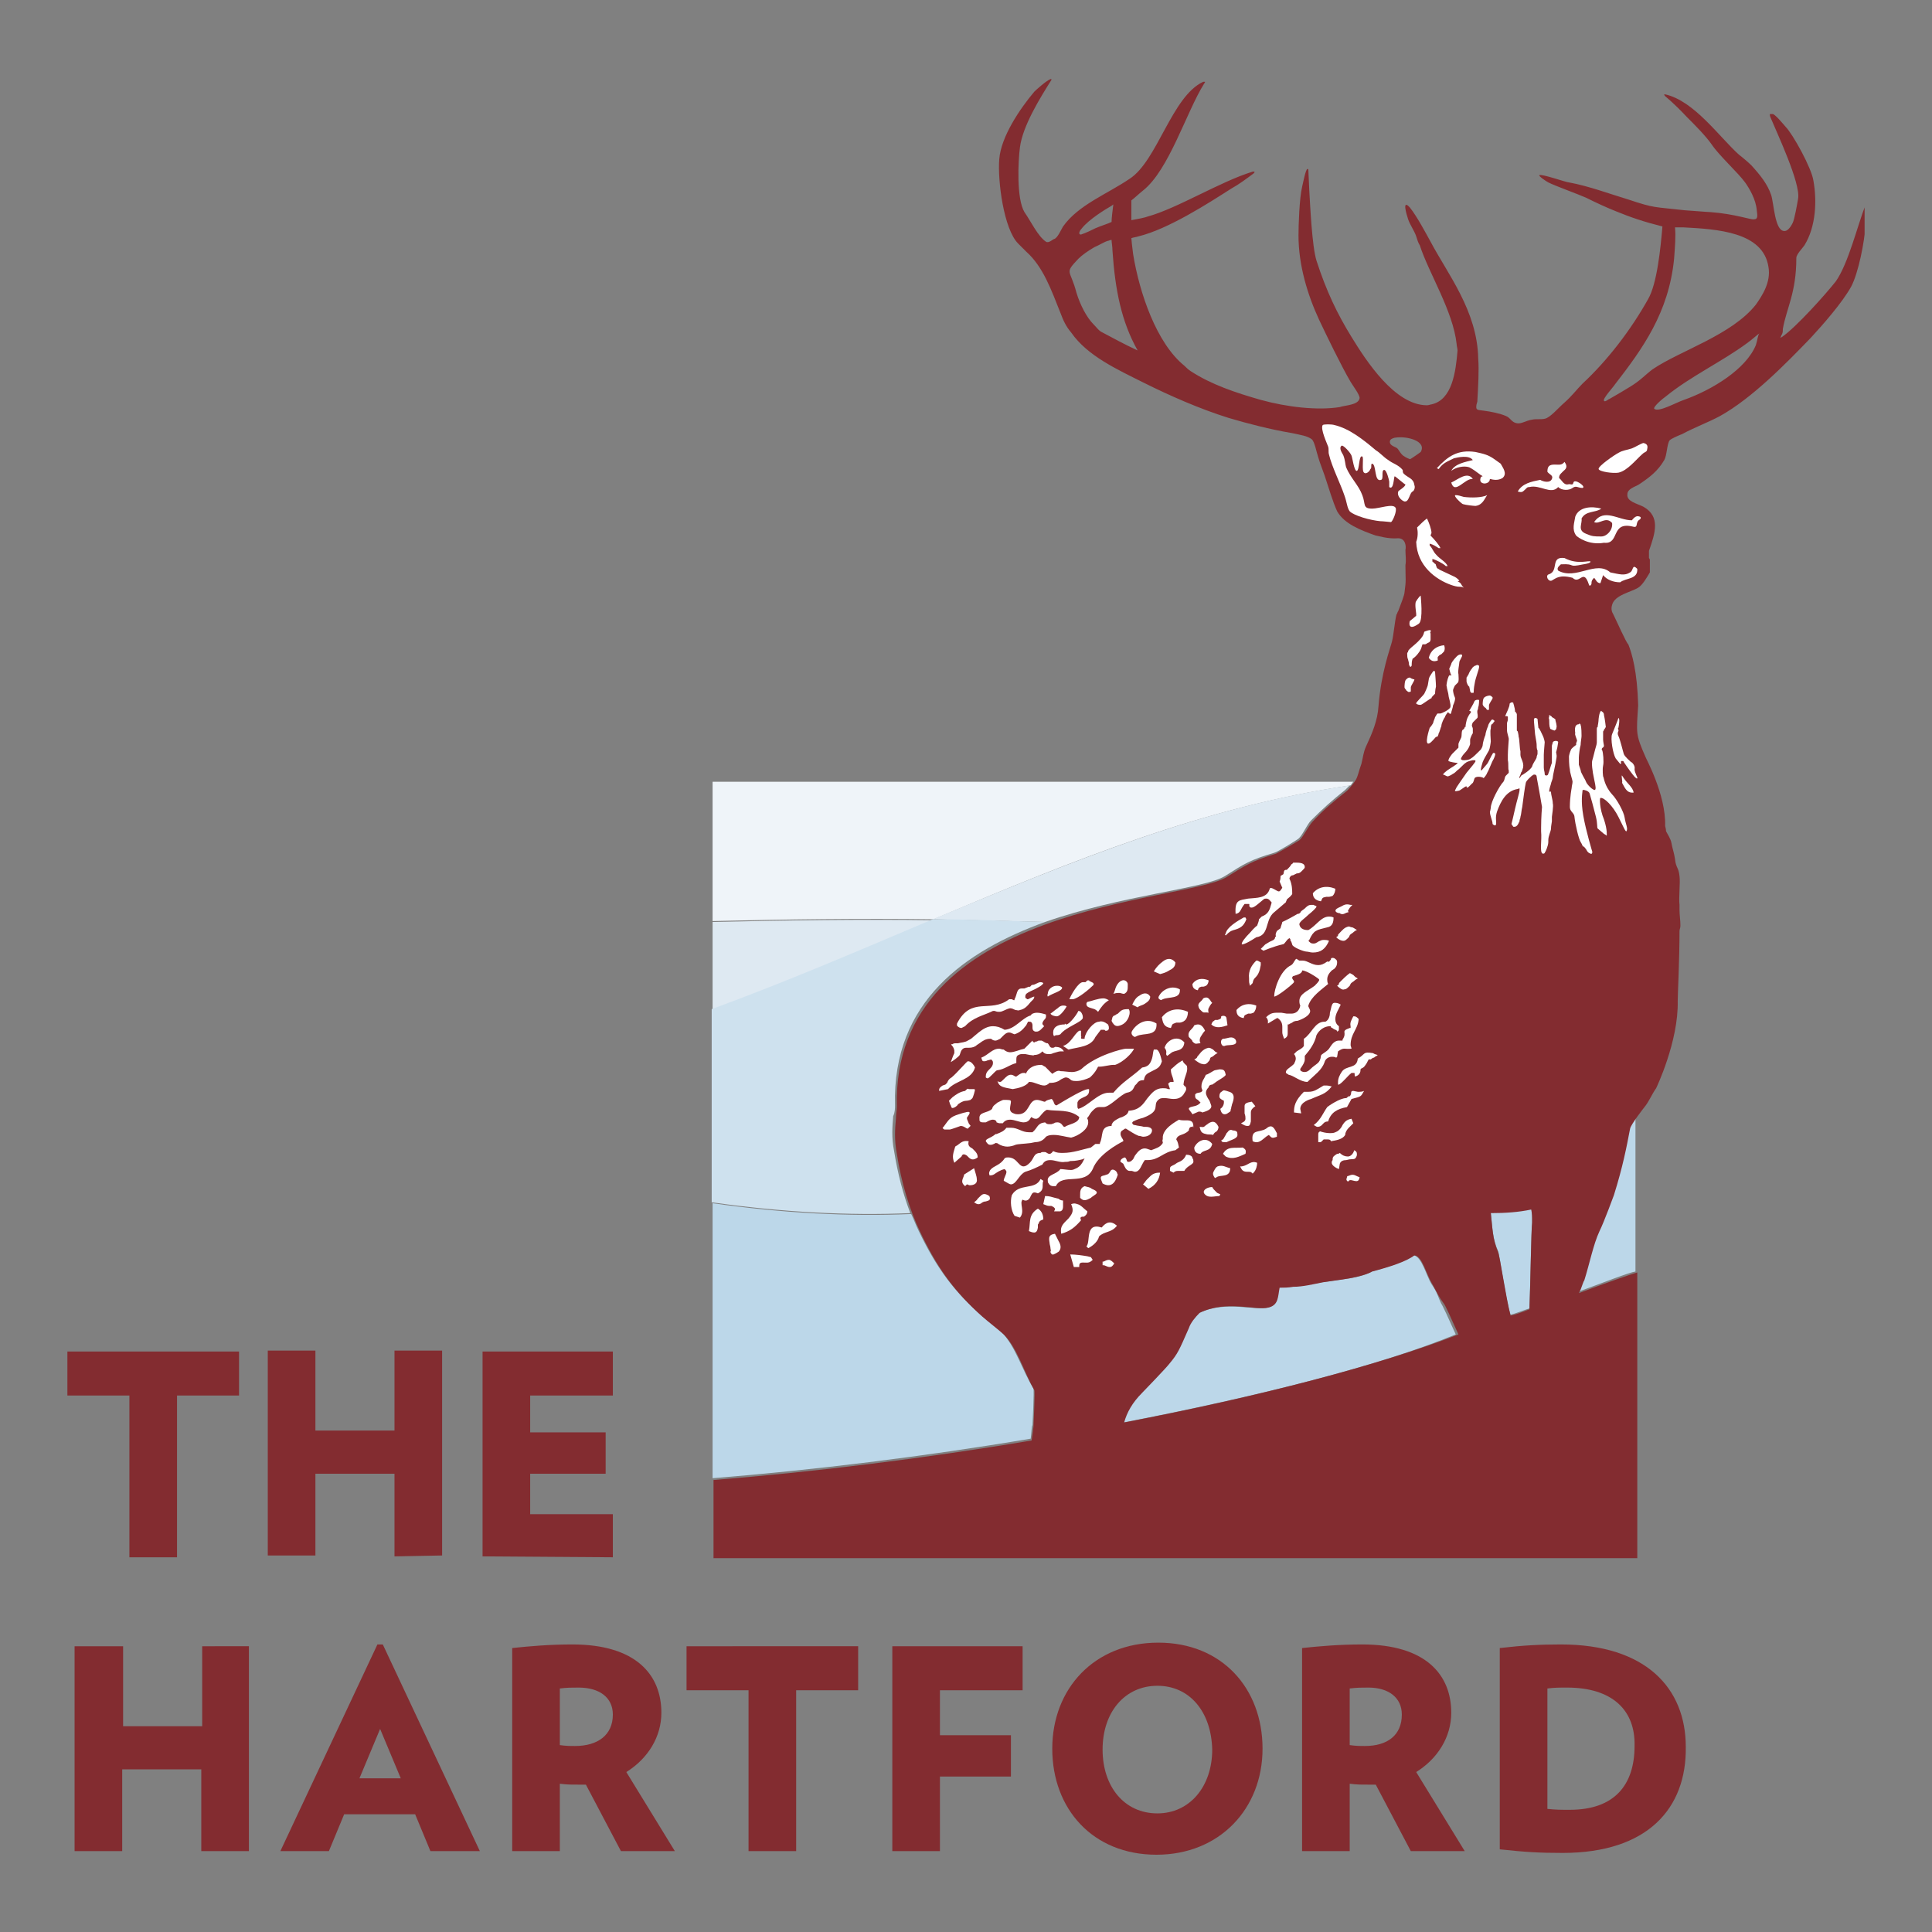
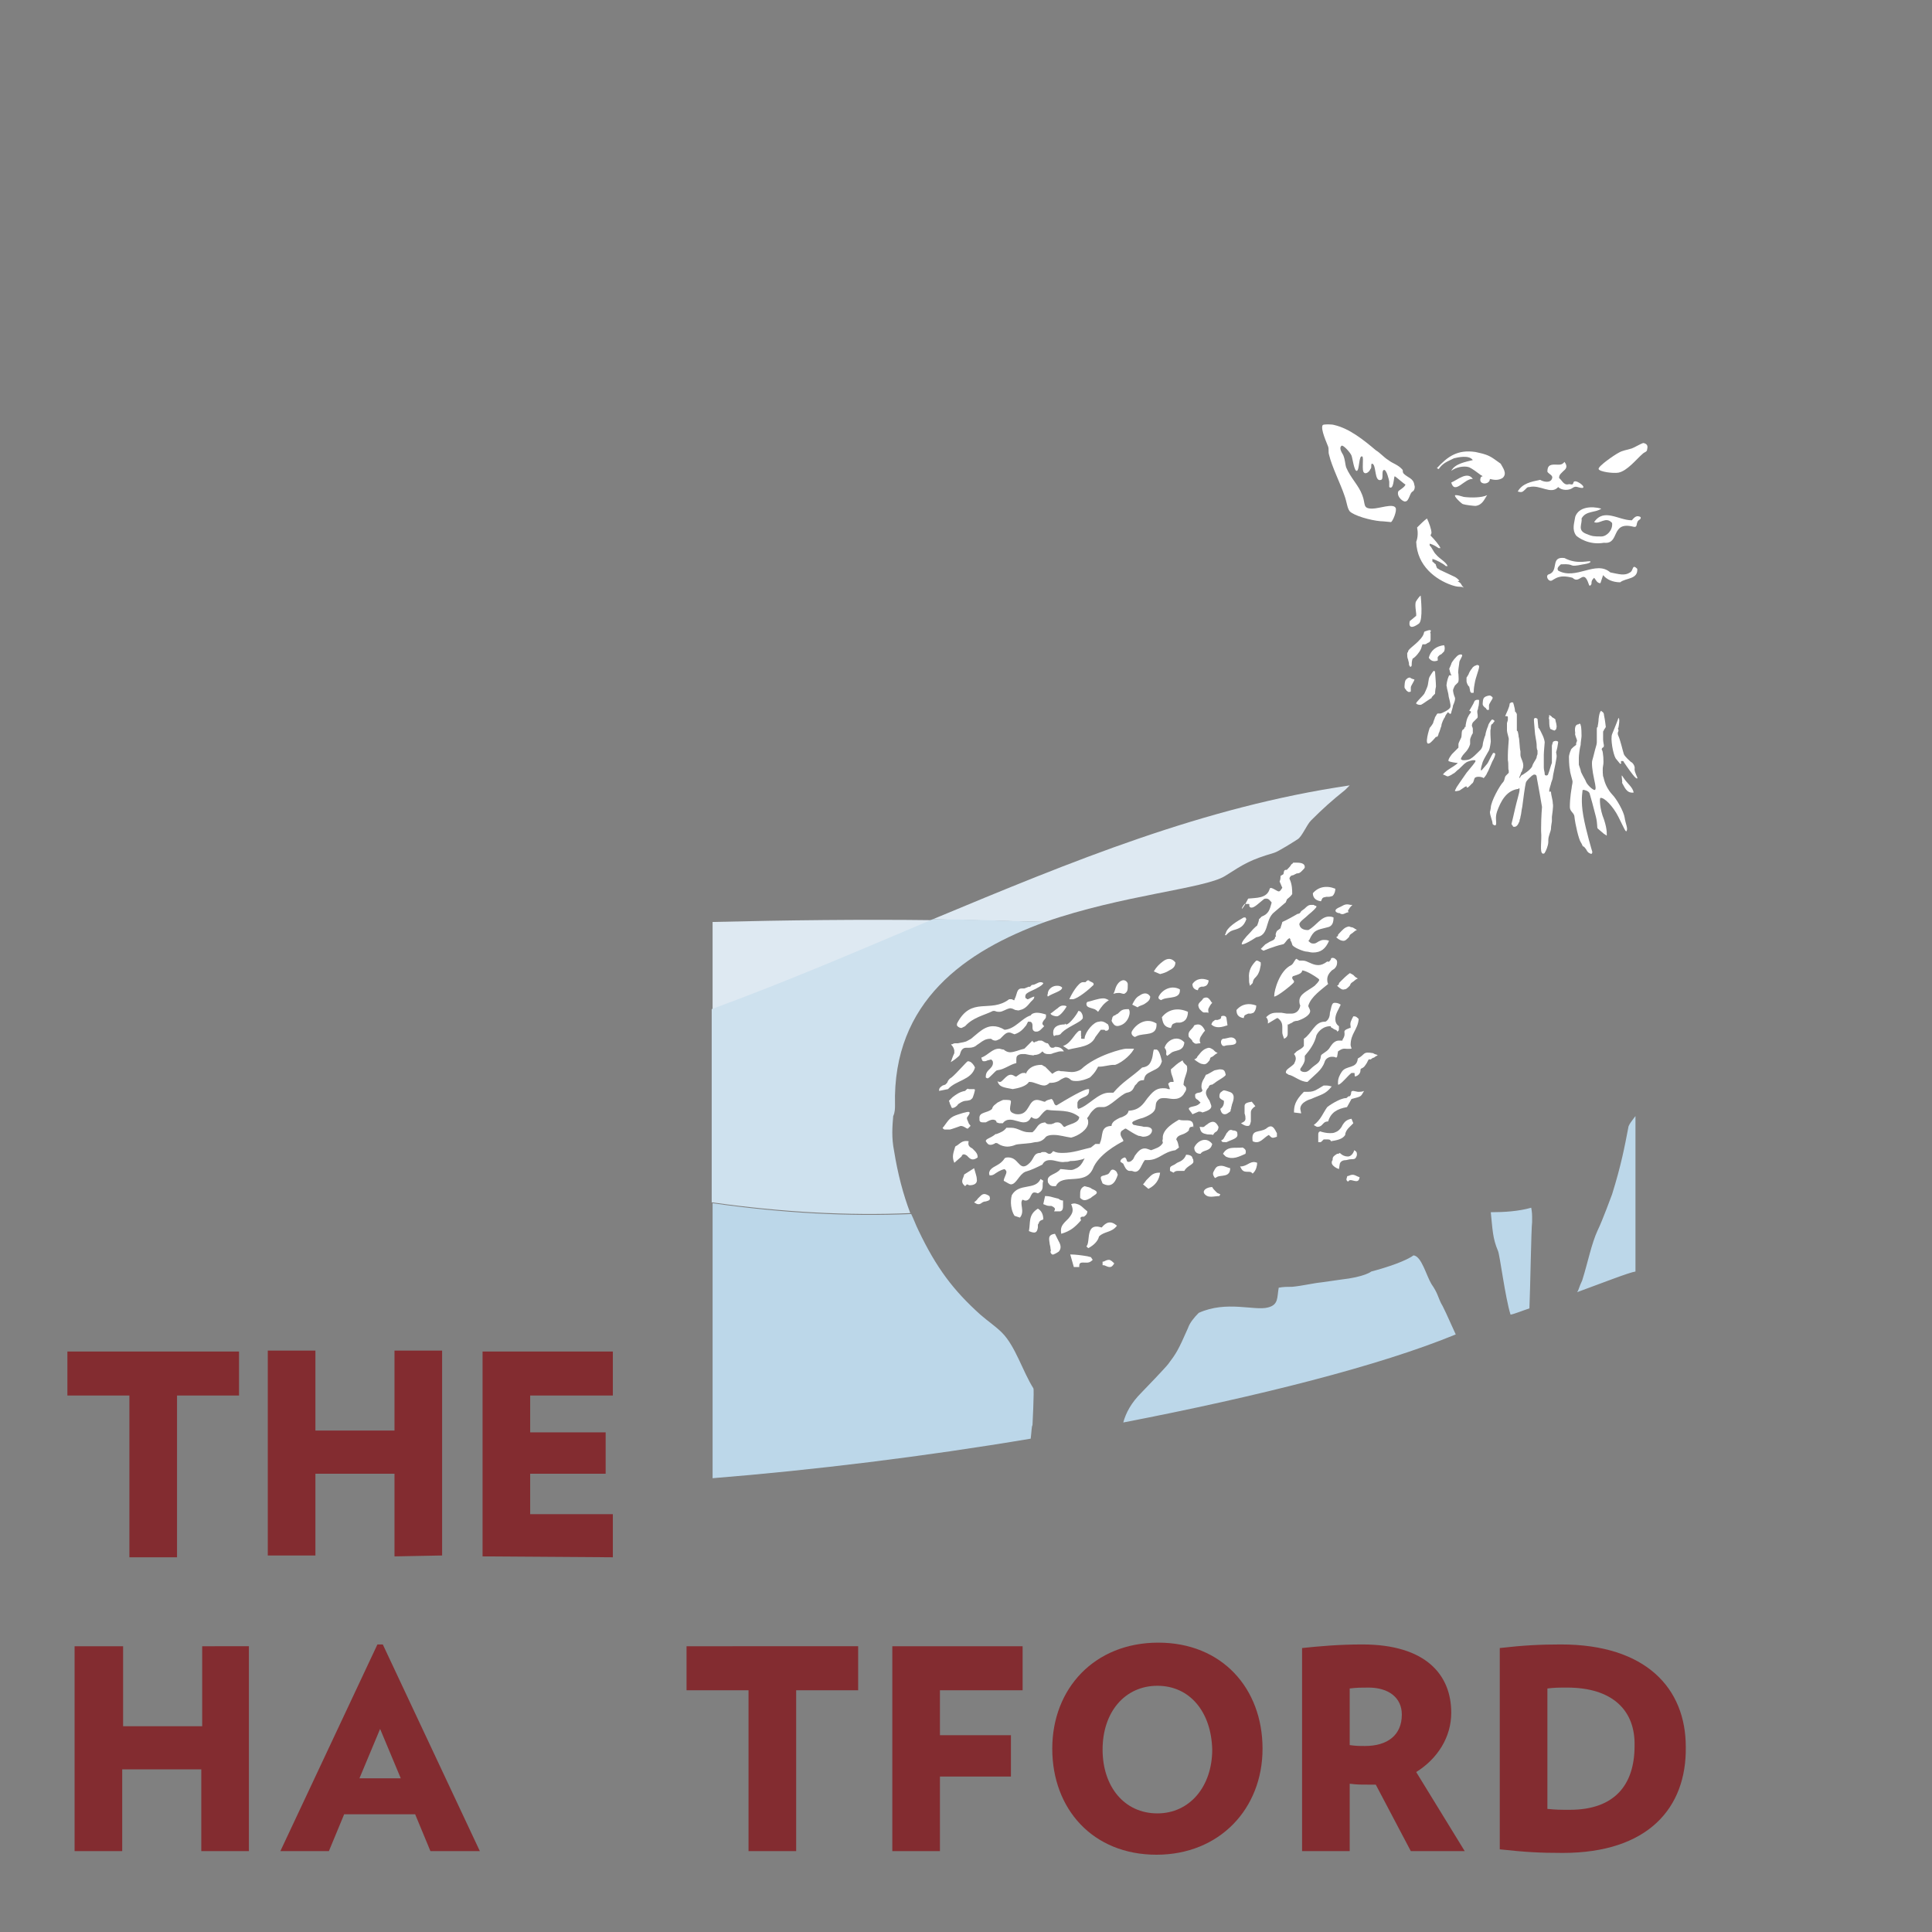
<svg xmlns="http://www.w3.org/2000/svg" xmlns:xlink="http://www.w3.org/1999/xlink" version="1.1" x="0px" y="0px" viewBox="0 0 215 215" style="enable-background:new 0 0 215 215;" xml:space="preserve">
  <rect x="0" y="0" width="215" height="215" fill="#808080" stroke="none" />
  <style type="text/css"> .st0{fill:#1C4691;} .st1{fill:none;} .st2{fill:#354774;} .st3{fill:#FFFFFF;} .st4{fill:#6B7073;} .st5{fill:#9A1C20;} .st6{fill:#010101;} .st7{fill:#68696F;} .st8{fill:#00A3BD;} .st9{fill-rule:evenodd;clip-rule:evenodd;fill:#4695D1;} .st10{fill-rule:evenodd;clip-rule:evenodd;fill:#010101;} .st11{fill-rule:evenodd;clip-rule:evenodd;fill:#FFFFFF;} .st12{fill:#4978BC;} .st13{fill:#EC2227;} .st14{fill:#141416;} .st15{fill:#123C63;} .st16{fill:#1983C6;} .st17{fill:#E12A27;} .st18{clip-path:url(#SVGID_00000142884635057130639520000011263106485006894983_);} .st19{clip-path:url(#SVGID_00000147918202026922142030000017172471014907121848_);} .st20{clip-path:url(#SVGID_00000086660357523791196620000007417262898566884779_);} .st21{clip-path:url(#SVGID_00000010292622145613919360000007762968663138028704_);} .st22{clip-path:url(#SVGID_00000114776199487726162490000000441593615879034503_);} .st23{clip-path:url(#SVGID_00000016070118332533225700000012540908547488822459_);} .st24{clip-path:url(#SVGID_00000013189427370102500560000015173582561608130968_);} .st25{clip-path:url(#SVGID_00000052822121150553899870000014765991658316914100_);} .st26{fill:#231F20;} .st27{clip-path:url(#SVGID_00000021840415845114579720000006695582107718453951_);} .st28{clip-path:url(#SVGID_00000002383357731680994600000014787293823172161445_);} .st29{clip-path:url(#SVGID_00000118369269189019414240000013196450329653305264_);} .st30{clip-path:url(#SVGID_00000078011714564443222560000000228383906842837402_);} .st31{clip-path:url(#SVGID_00000106147274391720717860000009366979584584212117_);} .st32{fill-rule:evenodd;clip-rule:evenodd;fill:#243B7A;} .st33{fill-rule:evenodd;clip-rule:evenodd;fill:#ED1C24;} .st34{fill:#0977B8;} .st35{fill:#01A992;} .st36{clip-path:url(#SVGID_00000020381807882890045990000010007998967924778887_);fill:#010101;} .st37{fill:#253C82;} .st38{fill:#B6C4E5;} .st39{fill:#E01E34;} .st40{fill:#B21E35;} .st41{fill:#253B80;} .st42{fill:#E11E32;} .st43{fill:#832C30;} .st44{clip-path:url(#SVGID_00000063614806369651291780000016200132880164155068_);fill:#832C30;} .st45{clip-path:url(#SVGID_00000078735523582244799600000015857336188963017130_);fill:#832C30;} .st46{clip-path:url(#SVGID_00000016054147234423260220000009993793752458943397_);fill:#832C30;} .st47{clip-path:url(#SVGID_00000127760406118568960780000008761462783317958839_);fill:#EFF4F9;} .st48{clip-path:url(#SVGID_00000102532751548312741950000005365438072970218385_);fill:#DEE9F2;} .st49{clip-path:url(#SVGID_00000140694928708559132220000012541170022020126900_);fill:#DEE9F2;} .st50{clip-path:url(#SVGID_00000067930970891696302310000011516059518401767306_);fill:#CEE1EE;} .st51{clip-path:url(#SVGID_00000013906615529904040990000012762096726287273636_);fill:#BCD7E9;} .st52{clip-path:url(#SVGID_00000174561943977958957830000006731122443261470870_);fill:#832C30;} .st53{clip-path:url(#SVGID_00000162332701630614911360000003880783102200201661_);fill:#FFFFFF;} .st54{clip-path:url(#SVGID_00000062905409416442940870000006370916451595137430_);fill:#FFFFFF;} .st55{clip-path:url(#SVGID_00000067220671537745431670000014144880233022118049_);fill:#FFFFFF;} .st56{clip-path:url(#SVGID_00000003086659116690823960000001137755403310320283_);fill:#FFFFFF;} .st57{clip-path:url(#SVGID_00000110460637774602872360000001983380647936323989_);fill:#FFFFFF;} </style>
  <g id="Layer_1"> </g>
  <g id="Layer_2"> </g>
  <g id="Layer_3"> </g>
  <g id="Layer_4"> </g>
  <g id="Layer_5"> </g>
  <g id="Layer_6"> </g>
  <g id="Layer_7"> </g>
  <g id="Layer_8"> </g>
  <g id="Layer_9"> </g>
  <g id="Layer_10"> </g>
  <g id="Layer_11"> </g>
  <g id="Layer_12"> </g>
  <g id="Layer_13"> </g>
  <g id="Layer_14"> </g>
  <g id="Layer_15"> </g>
  <g id="Layer_16">
    <g>
      <path class="st43" d="M7.5,150.4v4.9h6.9v18h5.3v-18h6.9v-4.9 M43.9,173.2V164h-8.8v9.1h-5.3v-22.8h5.3v8.9h8.8v-8.9h5.3v22.8 M53.7,173.2v-22.8h14.5v4.9H59v4.1h8.4v4.6H59v4.5h9.2v4.8 M42.3,192.4l2.3,5.5H40L42.3,192.4L42.3,192.4z M42,183l-10.8,23h5.4 l1.7-4.1h7.9l1.7,4.1h5.5l-10.8-23L42,183L42,183z" />
      <g>
        <defs>
-           <rect id="SVGID_00000000943149984736423940000015229835437860277692_" x="7.5" y="8.6" width="200" height="197.8" />
-         </defs>
+           </defs>
        <clipPath id="SVGID_00000022535956318662339960000016554837223149743515_">
          <use xlink:href="#SVGID_00000000943149984736423940000015229835437860277692_" style="overflow:visible;" />
        </clipPath>
        <path style="clip-path:url(#SVGID_00000022535956318662339960000016554837223149743515_);fill:#832C30;" d="M64.4,187.8 c-0.8,0-1.3,0-2.1,0.1v6.3c0.7,0.1,1.1,0.1,1.7,0.1c2.5,0,4.2-1.2,4.2-3.5C68.2,188.9,66.7,187.8,64.4,187.8 M69.1,206l-3.9-7.4 c-0.3,0-0.6,0-0.9,0c-0.8,0-1.2,0-2-0.1v7.5H57v-22.6c1.9-0.2,4.1-0.4,6.7-0.4c7.1,0,9.9,3.4,9.9,7.6c0,2.7-1.5,5.1-3.9,6.6 l5.4,8.8L69.1,206L69.1,206z" />
      </g>
      <path class="st43" d="M99.3,183.2v22.8h5.3v-8.3h7.9v-4.6h-7.9v-5h9.2v-4.9" />
      <g>
        <defs>
          <rect id="SVGID_00000040550448493396652990000014029527774199603611_" x="7.5" y="8.6" width="200" height="197.8" />
        </defs>
        <clipPath id="SVGID_00000014632793326768335350000001434460291697674161_">
          <use xlink:href="#SVGID_00000040550448493396652990000014029527774199603611_" style="overflow:visible;" />
        </clipPath>
        <path style="clip-path:url(#SVGID_00000014632793326768335350000001434460291697674161_);fill:#832C30;" d="M174.4,187.8 c-0.9,0-1.4,0-2.2,0.1v13.4c1,0.1,1.4,0.1,2.5,0.1c5,0,7.2-2.8,7.2-7.1C182,190.3,179.4,187.8,174.4,187.8 M173.9,206.2 c-2.7,0-4.2-0.1-7-0.4v-22.4c2.6-0.3,4.5-0.4,6.8-0.4c9.5,0,13.9,4.9,13.9,11.4C187.7,201.2,183.4,206.2,173.9,206.2" />
      </g>
      <path class="st43" d="M76.4,183.2v4.9h6.9V206h5.3v-17.9h6.9v-4.9 M22.5,183.2v8.9h-8.8v-8.9H8.3V206h5.3v-9.1h8.8v9.1h5.3v-22.8" />
      <g>
        <g>
          <defs>
            <rect id="SVGID_00000104700368354662045610000001343376898382447017_" x="7.5" y="8.6" width="200" height="197.8" />
          </defs>
          <clipPath id="SVGID_00000023960513647480980970000016924567980076351618_">
            <use xlink:href="#SVGID_00000104700368354662045610000001343376898382447017_" style="overflow:visible;" />
          </clipPath>
          <path style="clip-path:url(#SVGID_00000023960513647480980970000016924567980076351618_);fill:#832C30;" d="M152.3,187.8 c-0.8,0-1.3,0-2.1,0.1v6.3c0.7,0.1,1.1,0.1,1.7,0.1c2.5,0,4.1-1.2,4.1-3.5C156,188.9,154.5,187.8,152.3,187.8 M157,206l-3.9-7.4 c-0.3,0-0.6,0-0.9,0c-0.8,0-1.2,0-2-0.1v7.5h-5.3v-22.6c1.9-0.2,4.1-0.4,6.7-0.4c7.1,0,9.9,3.4,9.9,7.6c0,2.7-1.5,5.1-3.9,6.6 l5.4,8.8L157,206L157,206z M128.8,187.6c-3.6,0-6.1,2.9-6.1,7.1c0,4.1,2.4,7.1,6.1,7.1c3.6,0,6.1-3,6.1-7.1 C134.8,190.5,132.4,187.6,128.8,187.6 M128.7,206.4c-7.1,0-11.6-5.1-11.6-11.8c0-6.7,4.7-11.8,11.8-11.8 c7.1,0,11.6,5.1,11.6,11.8C140.5,201.3,135.7,206.4,128.7,206.4" />
        </g>
        <g>
          <defs>
-             <rect id="SVGID_00000139278545271854209040000002209144437551258777_" x="7.5" y="8.6" width="200" height="197.8" />
-           </defs>
+             </defs>
          <clipPath id="SVGID_00000174594053242433064130000001259823386380253358_">
            <use xlink:href="#SVGID_00000139278545271854209040000002209144437551258777_" style="overflow:visible;" />
          </clipPath>
          <path style="clip-path:url(#SVGID_00000174594053242433064130000001259823386380253358_);fill:#EFF4F9;" d="M79.3,87v15.5 c8.2-0.2,16.5-0.3,24.6-0.2c15.6-6.6,30.1-12.5,46.4-14.9c0.1-0.1,0.2-0.3,0.3-0.4L79.3,87L79.3,87z" />
        </g>
        <g>
          <defs>
            <rect id="SVGID_00000084507448102891877860000016585493345365270160_" x="7.5" y="8.6" width="200" height="197.8" />
          </defs>
          <clipPath id="SVGID_00000055693936887575939130000017122279515608425612_">
            <use xlink:href="#SVGID_00000084507448102891877860000016585493345365270160_" style="overflow:visible;" />
          </clipPath>
          <path style="clip-path:url(#SVGID_00000055693936887575939130000017122279515608425612_);fill:#DEE9F2;" d="M136.3,97.5 c2.2-1.4,2.8-1.8,5.5-2.6c0.4-0.1,2.3-1.3,2.6-1.5c0.5-0.3,1-1.6,1.5-2.1c1.3-1.3,2.3-2.2,3.8-3.4c0.1-0.1,0.3-0.3,0.5-0.5 c-16.3,2.4-30.8,8.4-46.4,14.9c4.2,0.1,8.4,0.2,12.5,0.3C124.9,99.6,134,98.9,136.3,97.5" />
        </g>
        <g>
          <defs>
            <rect id="SVGID_00000140701026272266634460000010687424006197300403_" x="7.5" y="8.6" width="200" height="197.8" />
          </defs>
          <clipPath id="SVGID_00000137833064029223029020000018250217974557381050_">
            <use xlink:href="#SVGID_00000140701026272266634460000010687424006197300403_" style="overflow:visible;" />
          </clipPath>
          <path style="clip-path:url(#SVGID_00000137833064029223029020000018250217974557381050_);fill:#DEE9F2;" d="M79.3,112.4 c8.7-3.2,16.7-6.7,24.6-10c-8.1-0.1-16.3,0-24.6,0.2V112.4L79.3,112.4z" />
        </g>
        <g>
          <defs>
            <rect id="SVGID_00000054962095396219428320000001346405956431259018_" x="7.5" y="8.6" width="200" height="197.8" />
          </defs>
          <clipPath id="SVGID_00000179635174885453383310000006136442455408511420_">
            <use xlink:href="#SVGID_00000054962095396219428320000001346405956431259018_" style="overflow:visible;" />
          </clipPath>
          <path style="clip-path:url(#SVGID_00000179635174885453383310000006136442455408511420_);fill:#CEE1EE;" d="M99.6,123 c-0.3-11.6,7.9-17.2,16.7-20.4c-4.1-0.1-8.3-0.3-12.5-0.3c-7.8,3.3-15.9,6.8-24.6,10v21.5c7.8,1.1,15.2,1.5,22.1,1.2 c-0.8-2.1-1.4-4.4-1.8-6.9c-0.3-1.5-0.2-2.7-0.1-3.9C99.6,123.8,99.6,123.3,99.6,123" />
        </g>
        <g>
          <defs>
            <rect id="SVGID_00000088121210330077223210000006262489000511399851_" x="7.5" y="8.6" width="200" height="197.8" />
          </defs>
          <clipPath id="SVGID_00000137095647026875072800000011750476906690389683_">
            <use xlink:href="#SVGID_00000088121210330077223210000006262489000511399851_" style="overflow:visible;" />
          </clipPath>
          <path style="clip-path:url(#SVGID_00000137095647026875072800000011750476906690389683_);fill:#BCD7E9;" d="M111.5,148.3 c-0.7-0.7-1.6-1.3-2.4-2c-3-2.7-4.9-5.2-6.9-9.4c-0.3-0.6-0.5-1.2-0.8-1.8c-7,0.3-14.3-0.1-22.1-1.2v30.6 c11.2-0.9,23.5-2.4,35.4-4.4c0.1-0.8,0.1-1.4,0.2-1.5c0,0,0.2-3.9,0.1-4.1C113.8,152.6,113,149.8,111.5,148.3 M181.2,125.5 c-0.4,2.1-0.8,4.2-1.8,7.4c0,0-1.1,3-1.6,4c-0.7,1.5-1.1,3.6-1.7,5.5c0,0.1-0.2,0.4-0.4,1c0,0-0.1,0.3-0.2,0.4 c3-1.1,5.8-2.2,6.5-2.3v-17.3C181.7,124.6,181.2,125.2,181.2,125.5 M159.3,142.9c-0.6-1-1.1-3.1-2-3.2c-0.8,0.6-2.8,1.3-4.7,1.8 c0,0-0.7,0.6-3.4,0.9l-2.1,0.3c-1,0.1-2.2,0.4-3.3,0.5c-0.5,0-1,0-1.5,0.1c-0.2,1.1,0,1.9-1.2,2.2c-1.5,0.4-4.6-0.8-7.7,0.6 c-0.5,0.5-1,1.1-1.2,1.7c-1.1,2.5-1.3,2.8-2.2,4c-0.3,0.4-2.7,2.9-3,3.2c-1.1,1.1-1.7,2.2-2,3.3c15-2.9,28.5-6.3,37-9.8 c-0.8-1.8-1.5-3.3-1.6-3.4C160,144.3,160,143.9,159.3,142.9 M165.9,134.9c0.2,1.9,0.2,2.9,0.8,4.3c0.2,0.4,0.8,5.2,1.4,7.1 c0.5-0.1,1.2-0.4,2.1-0.7c0.1-2.3,0.2-8.9,0.3-9.6c0-0.1,0-0.5,0-0.6c0-0.1,0-0.5-0.1-1C169,134.8,167.4,134.9,165.9,134.9" />
        </g>
        <g>
          <defs>
-             <rect id="SVGID_00000170961968924711305840000006375129887061881507_" x="7.5" y="8.6" width="200" height="197.8" />
-           </defs>
+             </defs>
          <clipPath id="SVGID_00000110432500723206792070000014895636369924346255_">
            <use xlink:href="#SVGID_00000170961968924711305840000006375129887061881507_" style="overflow:visible;" />
          </clipPath>
          <path style="clip-path:url(#SVGID_00000110432500723206792070000014895636369924346255_);fill:#832C30;" d="M195.4,33.9 c-2.7,3.4-8.4,5.1-11.5,7.2c-0.8,0.6-1.4,1.3-2.6,2c-0.3,0.2-1.5,0.9-2.2,1.3c-0.1,0-0.5,0.4-0.6,0.2c-0.2-0.2,1.1-1.6,1.2-1.8 c3.1-4,6-8,6.6-14c0.1-1.4,0.2-2.5,0.1-3.5c0.3,0,0.6,0,0.9,0c3.8,0.2,8.9,0.5,9.5,4.4C197.1,31.4,196.1,32.9,195.4,33.9 M195.4,38.4c-1.1,2.7-4.9,5-8,6.1c-0.9,0.3-2.8,1.4-3.3,1c-0.2-0.2,1-1.2,1.3-1.4c2.7-2.2,6.3-3.9,9-5.9c0.7-0.5,1.2-1,1.4-1.1 C195.6,37.3,195.6,37.8,195.4,38.4 M170.5,136.1c-0.1,0.7-0.2,7.4-0.3,9.6c-1,0.4-1.6,0.6-2.1,0.7c-0.5-1.9-1.2-6.7-1.4-7.1 c-0.6-1.4-0.6-2.5-0.8-4.3c1.6,0,3.1-0.1,4.5-0.4c0.1,0.5,0.1,0.9,0.1,1L170.5,136.1 M125.1,158.3c0.3-1.1,0.9-2.2,2-3.3 c0.3-0.3,2.7-2.8,3-3.2c1-1.2,1.1-1.5,2.2-4c0.2-0.6,0.7-1.2,1.2-1.7c3.1-1.5,6.2-0.2,7.7-0.6c1.1-0.3,1-1.2,1.2-2.2 c0.5,0,0.9,0,1.5-0.1c1.1,0,2.3-0.3,3.3-0.5l2.1-0.3c2.7-0.4,3.4-0.9,3.4-0.9c1.9-0.5,3.8-1.1,4.7-1.8c0.9,0.1,1.3,2.1,2,3.2 c0.6,1.1,0.7,1.4,1.3,2.2c0.1,0.1,0.8,1.6,1.6,3.4C153.6,151.9,140.2,155.4,125.1,158.3 M155.5,49.9c-0.2-0.2-1-0.3-0.8-0.9 c0.1-0.2,0.5-0.3,0.6-0.3c1.3-0.2,3.5,0.4,2.8,1.6c0,0-1.1,0.8-1.2,0.8c0,0-0.5-0.2-0.6-0.3C155.9,50.6,155.7,50.1,155.5,49.9 M122.5,36.9c-0.3-0.2-0.5-0.5-0.8-0.8c-0.8-0.8-1.5-2.2-1.9-3.5c-0.7-2.7-1.4-2.1,0.2-3.8c0.4-0.4,1.1-0.9,1.8-1.3 c0.5-0.2,1.1-0.6,1.5-0.7c0.1,0,0.2-0.1,0.4-0.1c0,0.3,0.1,0.7,0.1,1.2c0.3,4.4,1,7.9,2.8,11.1C125.1,38.3,124,37.7,122.5,36.9 M120.4,25.4c0.8-1,2.6-2.1,3.3-2.5c0.1-0.1,0.2-0.1,0.2-0.2c-0.1,0.8-0.2,1.6-0.2,2c-0.4,0.2-1.1,0.4-1.8,0.7 c-0.4,0.2-1,0.5-1.6,0.7C119.9,26.1,120.2,25.6,120.4,25.4 M197,13c0.7,1.7,3.4,7.4,3.1,9.1c-0.1,0.6-0.4,2.3-0.6,2.7 c-0.1,0.2-0.5,1-1,0.9c-1-0.1-1.1-3.1-1.4-4c-0.4-1.2-1.2-2.2-2.2-3.3c-0.3-0.3-1-0.9-1.4-1.2c-2.2-2-5-6-8.2-6.7c0,0,0,0-0.1,0 c0,0,0,0.1,0.1,0.2c0.1,0.1,0.9,0.7,2.4,2.3c0.9,0.9,2.1,2.1,2.8,3.1c0.8,1.2,2.9,3.1,3.7,4.2c0.5,0.7,1.2,1.9,1.3,3.1 c0.1,0.7,0.1,1-0.3,1c-0.3,0.1-2.1-0.6-4.9-0.8c-0.3,0-2.6-0.2-2.8-0.2c-3.5-0.4-3.3-0.2-6.3-1.2c-2-0.6-4.4-1.5-6.6-1.9 c-0.3,0-3.1-1-3.3-0.8c-0.1,0.1,0.8,0.7,1,0.8c0.8,0.4,3.3,1.3,4.2,1.7c1.2,0.6,2.3,1.1,3.3,1.5c1.7,0.7,3.2,1.2,5.2,1.7 c-0.2,2.4-0.6,6.4-1.6,8.1c-1.9,3.4-4.5,6.8-7.3,9.4c-0.6,0.6-1.2,1.4-2,2.1c-0.7,0.6-1.6,1.7-2.2,1.8c-0.4,0.1-1,0-1.4,0.1 c-0.7,0.1-1.2,0.5-1.7,0.4c-0.6-0.1-0.7-0.6-1.2-0.8c-0.7-0.3-1.7-0.5-2.5-0.6c-0.6-0.1-0.9,0-0.8-0.6c0,0,0-0.1,0.1-0.4 c0.1-1.8,0.2-3.5,0.1-4.8c-0.1-5.3-3.4-9.4-5.3-13c-0.5-0.9-1.5-2.8-2.3-3.8c-0.9-1-0.4,0.7-0.2,1.3c0.2,0.6,0.7,1.3,0.9,1.9 c0.1,0.3,0.2,0.7,0.4,1c1,3.1,3.7,7.3,4.1,11c0,0.2,0.1,0.5,0.1,0.7c-0.2,2.4-0.6,5.5-2.9,6c-0.1,0-0.3,0.1-0.5,0.1 c-3.6,0-6.8-5-8.4-7.6c-1.6-2.6-2.8-5.1-3.9-8.5c-0.5-1.6-0.7-6.2-0.8-7.8c0-0.3-0.1-2-0.1-2.2c0-0.1,0-0.2-0.1-0.2 c-0.2,0-0.5,1.6-0.6,2c-0.3,1.3-0.4,4.2-0.4,5.4c0,3.3,1,6.6,2.3,9.4c0.8,1.7,2.5,5.2,3.5,6.9c0.3,0.5,1,1.4,1,1.8 c-0.1,0.8-1.7,0.8-2.2,1c-2.5,0.4-5.9,0-8.8-0.8c-2.8-0.8-5.5-1.7-7.8-3.2c-0.3-0.2-0.5-0.4-0.7-0.6c-3.1-2.5-5-8.1-5.7-12.4 c-0.1-0.7-0.2-1.7-0.2-1.8c0.3-0.1,0.5-0.1,0.8-0.2c3.3-0.8,7.8-3.7,10.3-5.3c0.9-0.5,1.7-1.1,2.5-1.7c0.1-0.1,0.1-0.1,0.1-0.2 c0,0-0.1,0-0.2,0c-3.6,1.1-8.4,4.1-11.7,5c-0.2,0.1-1.2,0.3-1.8,0.4c0-0.3,0-1,0-1.1c0-0.4,0-0.7,0-1.1c0.4-0.3,0.8-0.7,1.3-1.1 c2.9-2.3,4.8-8.7,6.8-11.9c0,0,0.1-0.1,0.1-0.2c0,0-0.1,0-0.2,0c-3.5,1.6-5.1,8.8-8.2,10.8c-2.5,1.7-5.7,2.9-7.4,5.3 c-0.2,0.3-0.6,1.3-1,1.4c-0.1,0-0.6,0.5-0.9,0.3c-0.9-0.6-1.7-2.3-2.4-3.3c-0.9-1.5-0.7-5.7-0.5-7.2c0.3-2.4,2.3-5.6,3.5-7.5 c0,0,0-0.1,0-0.1c0,0-0.1,0-0.1,0c-0.5,0.2-1.6,1.2-1.8,1.4c-1.6,1.9-3.7,5-3.9,7.5c-0.2,2.4,0.5,7.8,2.1,9.4 c0.3,0.3,0.6,0.6,0.9,0.9c1.9,1.7,2.8,4.3,3.8,6.8c0.3,0.8,0.6,1.5,1.2,2.2c1.8,2.6,5.1,4.1,8.1,5.6c2.8,1.4,6.2,2.9,9.4,3.9 c2,0.6,4.7,1.3,7.1,1.7c0.9,0.2,1.7,0.3,2.2,0.7c0.3,0.3,0.5,1.4,0.7,2c0.2,0.7,0.5,1.4,0.7,2c0.5,1.5,0.9,2.9,1.4,4 c0.8,1.4,2.6,2.1,4.3,2.7c0.2,0,1.3,0.4,2.5,0.3c0.8,0,0.9,0.9,0.8,1.3c0,0.6,0.1,1.1,0,1.7c0,1.6,0.1,1.6-0.1,3 c0,0.3-0.4,1.3-0.7,2.1c-0.1,0.1-0.1,0.3-0.2,0.4c-0.2,0.8-0.3,2.2-0.5,3c-0.2,0.8-1.2,3.4-1.5,7.2c-0.1,1.6-0.7,3-1.4,4.5 c-0.3,0.7-0.3,1.1-0.5,1.9c-0.3,0.8-0.4,1.5-0.7,1.9c-0.1,0.2-0.6,0.8-0.9,1.1c-1.5,1.2-2.5,2-3.8,3.4c-0.5,0.5-1.1,1.8-1.5,2.1 c-0.3,0.2-2.2,1.3-2.6,1.5c-2.7,0.8-3.4,1.3-5.5,2.6c-4.7,2.9-37.3,2.8-36.7,25.6c0,0.3-0.1,0.8-0.1,1.3 c-0.1,1.1-0.2,2.3,0.1,3.9c0.5,3.2,1.4,6.2,2.6,8.7c2,4.2,3.9,6.7,6.9,9.4c0.8,0.7,1.6,1.3,2.4,2c1.5,1.5,2.3,4.3,3.4,6.2 c0.1,0.1-0.1,4-0.1,4.1c0,0.1-0.1,0.8-0.2,1.5c-11.9,2-24.2,3.5-35.4,4.4v8.7h102.8v-31.8c-0.7,0.2-3.6,1.2-6.5,2.3l0.2-0.4 c0.2-0.5,0.3-0.9,0.4-1c0.6-1.9,1-4,1.7-5.5c0.5-1,1.6-4,1.6-4c1-3.2,1.4-5.3,1.8-7.4c0.1-0.5,1.6-2.4,1.6-2.4 c0.5-0.6,0.8-1.4,1.3-2.1c0,0,2.5-5.2,2.4-9.7c0-0.8,0.2-4.5,0.2-7.8c0-0.2,0.1-0.3,0.1-0.6c0-0.6-0.1-1.2-0.1-1.7 c0-0.1,0-0.1,0-0.2c0-0.1,0-0.3,0-0.4c-0.1-0.8,0.1-2.5,0-3.2c-0.1-1-0.4-0.9-0.5-1.9c-0.1-0.7-0.3-1.2-0.4-1.8 c-0.1-0.5-0.4-0.9-0.6-1.3c0-0.3-0.1-0.5-0.1-0.6c0.1-3.5-2.2-7.6-2.2-7.7c-1.1-2.5-1-2.6-0.8-5.7c-0.1-3.8-0.7-5.8-1.1-6.8 c-0.2-0.1-1.3-2.6-1.7-3.4c-0.2-0.3-0.2-0.7-0.1-1c0.3-1.1,2.1-1.4,2.9-1.9c0.5-0.3,1-1.2,1.3-1.7c0-0.1,0-0.1,0-0.2v-1.2 c0-0.1-0.1-0.2-0.1-0.2c0-0.2,0-0.4,0-0.6c0-0.1,0-0.1,0-0.2c0.7-2,1.3-3.8-0.6-4.9c-0.8-0.4-1.9-0.6-1.8-1.4 c0-0.6,0.8-0.8,1.3-1.1c1.2-0.8,2.1-1.5,2.8-2.7c0.3-0.5,0.3-1.8,0.6-2.2c0.2-0.2,0.9-0.5,1.4-0.7c1.5-0.8,2.9-1.3,4.2-2 c3.6-2,7.4-5.9,10.1-8.7c1.3-1.4,3.5-3.9,4.5-5.7c0.8-1.5,1.5-5,1.6-6.9c0-0.5,0.1-2,0.1-2.1c0-0.1,0-0.2,0-0.2 c0,0-0.1,0-0.1,0.1c-0.9,2.3-1.9,6.5-3.3,8.5c-1.1,1.4-4.4,5.1-6,6.2l-0.2,0.1c0.1-0.1,0.1-0.3,0.2-0.4c0.1-0.2,0.1-0.4,0.1-0.6 c0.4-2.3,1.5-4,1.5-7.9c0-0.4,0.7-1.1,0.9-1.4c1.3-2.1,1.4-5,1-7.2c-0.2-1.4-2.3-5.2-3.1-6c-0.1-0.1-1.3-1.6-1.5-1.4 C196.8,12.6,197,12.9,197,13" />
        </g>
        <g>
          <defs>
            <rect id="SVGID_00000115492908251345320630000008513655183924756665_" x="7.5" y="8.6" width="200" height="197.8" />
          </defs>
          <clipPath id="SVGID_00000049202141929241271710000015169645111957170828_">
            <use xlink:href="#SVGID_00000115492908251345320630000008513655183924756665_" style="overflow:visible;" />
          </clipPath>
          <path style="clip-path:url(#SVGID_00000049202141929241271710000015169645111957170828_);fill:#FFFFFF;" d="M157.9,69.4 c0.5-0.4,0.2-3,0.2-3.1c0-0.1-0.4,0.4-0.5,0.6c-0.2,0.2,0,1.3,0,1.4c0,0,0,0.2,0,0.2c0,0,0,0.1-0.1,0.1c0,0-0.2,0.2-0.6,0.5 C156.9,69,156.5,70.4,157.9,69.4 M182.2,63.3c-0.6-0.6-0.4,0.2-0.8,0.4c-0.6,0.4-1.2,0.2-2.2,0c-1.6-1.4-3.8,0.9-5.8-0.2 c-0.2-0.3,0.1-0.5,0.3-0.7c1.8-0.1,0.6,0.4,2.5,0c0,0,0.8-0.1,0.8-0.3c-0.1-0.2-1.4,0.4-2.9-0.4c-1.6-0.2-0.6,1.4-1.7,1.8 c-0.5,0.1-0.1,0.9,0.3,0.7c0.4-0.2,0.8-0.7,2.3-0.3c0.8,0.8,1.2-1.1,1.8,0.7c0.1,0.4,0.3,0,0.3,0c0-0.4,0.1-0.5,0.3-0.7 c0.2,0.2,0.3,0.6,0.7,0.6l0.3-0.9c0.4,0.5,1.1,0.8,1.9,0.8C180.9,64.3,182.3,64.5,182.2,63.3 M173.4,54.2 c0.4,0.4,1.2,0.4,1.6,0.1c0.4-0.3,0.6,0,1.1,0c0.5-0.1-0.9-1.1-1-0.6c-0.1,0.4-0.3,0.1-0.6,0.2c-0.5,0.1-0.7-0.5-1-0.7 c0-0.3,0.1-0.4,0.3-0.6l0.2-0.2c0.4-0.3,0.4-0.6,0.1-1c-0.3,0.4-0.6,0.3-1.1,0.3c-0.6,0-0.8,0.2-0.8,0.8 c0.2,0.3,0.7,0.4,0.5,0.8c-0.2,0.5-1,0.3-1.3,0.1c-1,0.2-2,0.4-2.5,1.3c0.4,0.1,0.5,0.1,0.8-0.2l0.2-0.2 c0.1-0.1,0.2-0.1,0.3-0.1C171.4,53.9,172.6,55.1,173.4,54.2 M162.9,55.3c-0.4-0.1-0.6-0.2-0.9-0.2c-0.4,0,0.7,1,0.8,1 c0.3,0.1,1.2,0.2,1.4,0.2c0.8-0.1,1-0.8,1.3-1.2C164.9,55.4,163.7,55.4,162.9,55.3 M163.9,53.3c-0.6-0.9-1.7,0.1-2.4,0.4 C161.9,55.1,163,53.2,163.9,53.3 M175.3,57.5c-0.1,0.7-0.4,1.4,0.1,2.1c0.2,0.2,1.4,1.1,3.1,0.8c1.8,0.2,0.7-2.4,3.2-1.8 c0.7,0.2,0.2-0.5,0.8-0.8c0,0,0.2-0.2,0-0.3c-0.3-0.1-0.5-0.1-0.9,0.4c-1.5,0-3.1-1.4-4.2,0.2c0.6,0.3,1.3-0.7,2,0.1 c0.1,0.8-0.6,1.5-1.2,1.5c-0.8,0-1,0-1.7-0.3c-1-0.4-0.4-1.1-0.5-1.7c0.5-0.9,1.5-0.6,2.2-1.1C177.1,56.3,175.7,56.4,175.3,57.5 M162.2,64.7c0.1,0,0.2-0.1,0.2-0.1c-0.1-0.1-0.3-0.3-0.5-0.4l-1.7-0.8c0,0,0,0,0,0c-0.1-0.1-0.2-0.1-0.3-0.2 c0-0.1-0.1-0.2-0.1-0.3c0-0.1-0.1-0.2-0.2-0.2l0-0.1c0,0,0,0-0.1,0c0,0,0-0.1-0.1-0.1l0-0.3c0.4,0.1,1.2,0.5,1.5,0.8l0.2,0 c-0.2-0.5-0.9-0.8-1.3-1.3c-0.3-0.3-0.4-0.7-0.7-1l0-0.2c0.4,0.1,0.7,0.3,1,0.5l0.2,0c-0.1-0.3-0.7-1-1.1-1.4 c0-0.1,0.1-0.2,0.1-0.3c0-0.4-0.3-1.2-0.5-1.6c-0.3,0.2-0.8,0.7-1.1,1l0,0c0.1,0.5,0.1,1.1-0.1,1.6c0.1,2.7,2.2,4.2,3.9,4.8 c0.3,0.1,0.6,0.2,1,0.2c0.1,0,0.2,0,0.4,0.1c-0.1-0.1-0.2-0.2-0.3-0.4C162.6,65,162.5,64.8,162.2,64.7" />
        </g>
        <g>
          <defs>
            <rect id="SVGID_00000013187845401812333480000016221459165136101523_" x="7.5" y="8.6" width="200" height="197.8" />
          </defs>
          <clipPath id="SVGID_00000071523917546978294470000004154245915820371638_">
            <use xlink:href="#SVGID_00000013187845401812333480000016221459165136101523_" style="overflow:visible;" />
          </clipPath>
          <path style="clip-path:url(#SVGID_00000071523917546978294470000004154245915820371638_);fill:#FFFFFF;" d="M167,51.6l-0.7-0.5 c-0.7-0.5-1.2-0.6-2.1-0.8c-2-0.3-3.1,0.5-4.3,1.8l0.2,0.1c0.5-0.7,0.9-0.8,1.7-1.2c0.4-0.1,1.7-0.4,2.1,0.2 c-0.8,0.2-2,0.4-2.4,1.2c0.5-0.4,1.4-0.6,2-0.4c0.4,0.2,0.8,0.5,1.2,0.8c0.1,0.1,0.2,0.1,0.3,0.2c-0.1,0-0.2,0.1-0.2,0.1 c-0.4,0.9,1,0.9,1,0.2c0.4,0.1,0.9,0.2,1.4-0.1C167.8,52.7,167.2,52,167,51.6 M156.2,52.7c-0.1-0.1-0.1-0.3-0.1-0.4 c-0.5-0.6-1.1-0.7-1.6-1.1c-0.5-0.3-0.9-0.8-1.4-1.1c-1.3-1.1-2.9-2.4-4.6-2.8c-0.3-0.1-1.2-0.1-1.3,0c-0.3,0.4,0.5,2.1,0.6,2.4 c0.1,0.3,0,0.6,0.1,0.9c0.3,1.3,1.3,3.3,1.7,4.5c0.3,0.8,0.3,1.4,0.6,1.8c0.5,0.5,2.3,1,3.4,1.1c0.3,0,1.1,0.1,1.2,0.1 c0.2-0.1,0.7-1.3,0.5-1.6c-0.3-0.5-1.8,0.1-2.6,0.1c-1.1,0-0.7-0.5-1.1-1.5c-0.4-1.1-1.3-1.9-1.8-3.1c-0.1-0.3-0.1-0.8-0.3-1.3 c0-0.1-0.6-0.8-0.2-1.1c0.2-0.1,1,0.8,1.1,1.1c0.1,0.2,0.3,1.8,0.6,1.7c0.3-0.1,0.2-1.8,0.6-1.6c0.2,0.1-0.1,1.6,0.2,1.8 c0.2,0.2,0.6-0.1,0.7-0.4c0.2-0.1,0-0.6,0.2-0.6c0.5,0.1,0.2,2.1,1,1.8c0.3-0.1,0-1,0.3-1.1c0.3-0.1,0.6,1.2,0.6,1.3 c0,0.1,0,0.6,0,0.6c0.5,0.4,0.5-1.1,0.6-1.2c0.1,0,1.2,1,1.2,0.9c0,0.3-0.8,0.7-0.8,0.8c-0.2,0.6,0.6,1.2,0.8,1.1 c0.4,0,0.5-1,0.8-1.1c0.2-0.1,0.3-0.5,0.2-0.7C157.3,53.2,156.7,53.2,156.2,52.7 M124,130.2c-0.5-0.2-0.4,0.4-0.8,0.5l-0.3,0.1 c-0.5,0.1-0.5,0.2-0.2,0.9c0.9,0.5,1.4,0,1.7-1C124.3,130.7,124.4,130.4,124,130.2 M120.7,132c-0.5,0.2-0.5,0.6-0.5,1l0,0.3 c0.3,0.3,0.5,0.3,0.8,0.2l0.2-0.1l0.2-0.1c0.2-0.2,0,0,0.4-0.3c0.5-0.3,0.2-0.5-0.3-0.7C121.3,132.1,121,132.1,120.7,132 M128,130.9l-0.2,0.2l-0.2,0.2c-0.1,0.1-0.2,0.3-0.4,0.5l0.6,0.5c0.8-0.4,1.2-1,1.3-1.8l-0.1,0 C128.5,130.5,128.2,130.7,128,130.9 M138.3,127.7c-0.9,0.1-1.7-0.2-2.2,0.7l0.3,0.3c0.8,0.4,1.5,0,2.2-0.3 C138.7,128,138.6,127.9,138.3,127.7 M135.1,130.3c-0.2,0.3-0.1,0.5,0.1,0.8l0.2-0.1c0.4-0.3,1.5,0.1,1.5-1 c-0.5-0.1-0.8-0.4-1.4-0.2C135.3,129.9,135.2,130.1,135.1,130.3 M134.9,132.1c-0.5,0-1.1,0.3-0.9,0.7c0.4,0.6,1.1,0.3,1.7,0.3 l0.1-0.2c-0.2-0.1-0.3-0.1-0.4-0.2C135.1,132.4,135,132.3,134.9,132.1 M132,128.5c-0.2,0.5-0.5,0.7-1,0.9l-0.3,0.2 c-0.4,0.2-0.5,0.2-0.5,0.5c0,0.1,0,0.1,0,0.2l0.2,0.1l0.2,0.1c0.1-0.1,0.2-0.2,0.5-0.2h0.3c0,0,0.1,0,0.1,0l0.3,0 c0.3-0.6,1.1-0.7,1-1.1c0-0.1,0-0.2-0.1-0.3C132.7,128.6,132.3,128.5,132,128.5 M112.5,131.8c0.6,0,0.9-1.1,1.6-1.4 c0.7-0.2,1.3-0.5,1.9-0.8c0.2-0.4,0.5-0.5,0.9-0.5c0.5,0,1.1,0.3,1.6,0.2c0.2,0,0.4,0,0.6-0.1c0,0,0,0,0.1,0 c0.5,0,0.9-0.1,1.3-0.2l0.2-0.1l-0.1,0.2c-0.2,0.4-0.4,0.7-0.8,0.9c-0.2,0.1-0.4,0.2-0.6,0.2c-0.4,0-0.9-0.1-1.2-0.1 c-0.4,0.6-1.5,0.6-1.4,1.3c0,0.1,0,0.2,0.1,0.3c0.1,0.2,0.3,0.3,0.5,0.3c0.1,0,0.2,0,0.3,0c0.7-1.5,3.2,0,4.1-1.9 c0.6-1.6,2.8-2.8,3.4-3.1c0,0,0-0.1,0-0.1c0-0.1-0.3-0.4-0.3-0.7c0-0.1,0-0.3,0.2-0.4l0.3-0.2l0.1,0c0.5,0.3,0.9,0.6,1.4,0.8 c0.2,0,0.4,0.1,0.5,0.1c0.7,0,1-0.4,1-0.7c0-0.2-0.2-0.4-0.7-0.4c0,0-0.1,0-0.2,0c-0.3-0.1-0.7-0.1-1-0.2c-0.1,0-0.2,0-0.3-0.2 c0-0.1,0-0.1,0.1-0.2c0.4-0.2,0.7-0.3,1.1-0.4c2.1-0.8,1-1.4,1.7-2c0.2-0.2,0.4-0.2,0.7-0.2c0.3,0,0.7,0.1,1,0.1 c0.4,0,0.8-0.1,1.1-0.5c0.1-0.2,0.3-0.4,0.3-0.6c0-0.1,0-0.2-0.1-0.3c-0.1,0-0.1-0.1-0.2-0.2l0,0v0c0.1-1,0.5-1.3,0.4-2 c0-0.2-0.4-0.3-0.5-0.7c-0.7,0.4-0.8,0.6-1.3,1c0,0.6,0.2,0.7,0.3,1.3l0,0.1l-0.1,0h-0.1c-0.2,0-0.2,0-0.4,0.2l0.2,0.6l-0.2,0 c-0.2-0.1-0.4-0.1-0.6-0.1c-0.8,0-1.2,0.5-1.7,1.1c-0.5,0.7-0.9,1.3-2,1.4h-0.1c-0.1,0.4-0.3,0.5-0.7,0.7l-0.3,0.1 c-0.4,0.2-0.8,0.4-0.9,0.8l0,0.1h-0.1c-1.2,0.1-0.8,1.1-1.2,1.9l0,0.1l-0.1,0c-0.1,0-0.3,0-0.4,0l-0.5,0.4 c-0.9,0.2-2,0.6-3.1,0.6c-0.4,0-0.7,0-1.1-0.2c-0.1,0.1-0.2,0.3-0.4,0.3c-0.1,0-0.1,0-0.1,0l-0.2-0.1c-0.1-0.1-0.2-0.1-0.4-0.1 c-0.1,0-0.2,0-0.3,0.1c-0.8,0-0.7,0.6-1.2,1.1c-0.3,0.3-0.5,0.4-0.7,0.4c-0.3,0-0.5-0.3-0.8-0.6c-0.3-0.3-0.6-0.4-0.9-0.4 c-0.1,0-0.3,0-0.4,0.1c-0.5,0.8-1.2,0.8-1.6,1.3c0,0-0.2,0.3-0.1,0.5c0,0.1,0,0.1,0.1,0.1c0.1,0,0.2,0,0.4-0.1 c0.3-0.2,0.7-0.5,1.2-0.6l0,0l0,0c0.1,0.1,0.2,0.2,0.2,0.3c0,0.3-0.3,0.7-0.3,1C112.2,131.7,112.4,131.8,112.5,131.8 M118.5,114 c-0.8,0-1.3,0.3-1.3,0.9c0,0.1,0,0.3,0.1,0.4l0.2-0.1l0,0c0.2,0,0.3,0,0.5-0.1c0.6-0.8,2.3-1.3,2.5-1.8c0-0.2,0-0.3-0.1-0.5l0,0 c-0.1-0.2-0.2-0.3-0.4-0.3c-0.1,0.3-0.9,1.4-1.3,1.5c-0.1,0-0.1,0-0.2-0.1L118.5,114L118.5,114z M117.7,112.2 c-0.3,0.2-0.5,0.4-0.8,0.6l0,0c0.1,0.2,0.5,0.3,0.7,0.3h0c0.4,0,1-0.9,1.1-1.1c-0.1-0.1-0.3-0.1-0.4-0.1 C118.1,111.9,117.9,112,117.7,112.2" />
        </g>
        <g>
          <defs>
            <rect id="SVGID_00000105398081951260050830000015695204308550048684_" x="7.5" y="8.6" width="200" height="197.8" />
          </defs>
          <clipPath id="SVGID_00000055688908358130575230000012138221179914993065_">
            <use xlink:href="#SVGID_00000105398081951260050830000015695204308550048684_" style="overflow:visible;" />
          </clipPath>
          <path style="clip-path:url(#SVGID_00000055688908358130575230000012138221179914993065_);fill:#FFFFFF;" d="M109.7,127 C109.7,127,109.7,127.1,109.7,127c0.2,0.3,0.3,0.4,0.5,0.4c0.1,0,0.2,0,0.4-0.1c0.1,0,0.1-0.1,0.2-0.1c0.1,0,0.2,0,0.3,0.1 c0.3,0.2,0.7,0.3,1,0.3c0.3,0,0.7-0.1,0.9-0.2c0.3-0.1,0.9-0.1,1.7-0.2l0.5-0.1c0.5,0,0.9-0.2,1.2-0.6c0.3-0.2,0.6-0.2,0.9-0.2 c0.6,0,1.2,0.2,1.9,0.3c0.8-0.2,1.9-0.9,1.9-1.7c0-0.1,0-0.3-0.1-0.4l0-0.1l0,0c0.2-0.2,0.3-0.5,0.5-0.7l0.2-0.2 c0.2-0.2,0.4-0.3,0.6-0.3c0.1,0,0.2,0,0.3,0c0.1,0,0.1,0,0.2,0c0.7,0,1.9-1.4,2.6-1.6c0.6-0.1,0.7-0.4,0.9-0.8l0.2-0.2 c0.2-0.3,0.4-0.4,0.8-0.4c0.1-0.6,0.3-0.7,0.9-1c0.6-0.3,0.9-0.4,1.1-1.1c-0.1-0.4-0.3-1.4-0.7-1.3c-0.1,0-0.2,0-0.2,0 c-0.1,0.3-0.1,0.7-0.2,1c-0.2,0.6-0.4,0.9-1.1,1c-1.2,1.1-2.2,1.6-3.2,2.8l0,0l-0.1,0c-0.1,0-0.2,0-0.4,0 c-1.2,0-2.3,1.5-3.4,1.8l0,0l0,0c-0.1-0.1-0.1-0.2-0.1-0.3c0,0,0-0.1,0-0.1V123c0-0.1,0-0.2,0-0.3c0.1-0.3,0.3-0.4,0.5-0.5 l0.2-0.1c0.5-0.2,0.6-0.4,0.6-0.8c0-0.1,0-0.1-0.1-0.1c-0.3,0-1.2,0.4-3.5,1.8l-0.1,0l0,0c-0.2-0.1-0.2-0.3-0.3-0.5 c-0.1-0.1-0.1-0.2-0.2-0.2c-0.3,0.1-0.5,0.1-0.7,0.3l0,0l-0.1,0c-0.3-0.1-0.6-0.2-0.8-0.2c-1,0-0.8,1.6-2.1,1.6 c-0.1,0-0.3,0-0.5-0.1c-0.3-0.1-0.4-0.3-0.4-0.5c0-0.3,0.1-0.6,0.1-0.8c0-0.1,0-0.2-0.5-0.2h-0.2c-0.2,0-0.2,0-0.4,0.1l-0.4,0.2 c-0.2,0.2-0.5,0.3-0.6,0.7c-0.5,0.5-1.5,0.3-1.4,1.1l0,0.2c0.1,0.2,0.2,0.2,0.5,0.2h0.2c0.2-0.1,0.5-0.3,0.8-0.3 c0.2,0,0.4,0.1,0.4,0.3l0.3,0.1l0.4,0c0.2-0.3,0.5-0.4,0.8-0.4c0.5,0,1.1,0.3,1.5,0.3c0.3,0,0.6-0.1,0.8-0.5l0.1-0.1l0.1,0.1 c0.2,0.1,0.3,0.1,0.4,0.1c0.3,0,0.5-0.4,0.8-0.7c0.1-0.1,0.2-0.2,0.4-0.3c1.2,0.2,2.5-0.1,3.6,0.8l0,0l0,0l0,0 c0,0.7-1.2,0.8-1.6,1.1l-0.1,0l-0.1-0.1c-0.2-0.3-0.4-0.4-0.6-0.4c-0.1,0-0.3,0-0.4,0.1l-0.3,0.1c-0.1,0-0.2,0-0.3,0 c-0.2,0-0.3-0.1-0.4-0.2c-0.9,0.1-0.8,0.6-1.4,1.1c-0.1,0-0.3,0-0.4,0c-0.8,0-1.2-0.5-2-0.5c-0.2,0-0.4,0-0.5,0 c-0.3,0.4-0.6,0.5-1.1,0.7l-0.1,0C110.2,126.7,109.7,126.7,109.7,127 M108.7,131.2c0-0.3-0.2-0.8-0.3-1.2l-1.1,0.7 c-0.1,0.5-0.5,0.8,0.1,1.3l0.2-0.2c0.1,0,0.2,0.1,0.3,0.1C108.4,131.9,108.8,131.7,108.7,131.2 M107.6,128.6l0.2,0.2 c0.3,0.3,0.6,0.3,1,0c0-0.4-0.2-0.6-0.4-0.8l-0.2-0.2c-0.4-0.2-0.5-0.4-0.4-0.8c-0.6-0.1-0.8,0.1-1.2,0.4 c-0.1,0.1-0.2,0.1-0.3,0.2c-0.2,0.7-0.4,1.1-0.1,1.8l0.8-0.7C107.1,128.4,107.3,128.4,107.6,128.6 M106.9,125.3 c0.4,0,0.6,0.3,0.8,0.3c0.2-0.2,0.3-0.3,0.3-0.3c0-0.1-0.1-0.1-0.2-0.3c-0.1-0.3-0.2-0.4-0.2-0.6c0-0.1,0.8-0.9-0.2-0.6 c-0.1,0-0.7,0.2-0.7,0.2c-1,0.3-1.1,0.6-1.7,1.4l0,0c-0.1,0.1-0.1,0.1-0.1,0.1c0,0,0,0.1,0.2,0.2l0.2,0c0.1,0,0.2,0,0.3,0l0.1,0 C105.8,125.7,106.9,125.3,106.9,125.3 M107.4,121.4L107.4,121.4L107.4,121.4c-0.6,0.1-1,0.4-1.4,0.7l-0.4,0.4 c0.1,0.2,0.1,0.4,0.2,0.5l0,0c0.1,0.3,0.1,0.4,0.5,0.2c0.3-0.2,0.3-0.3,0.3-0.3s0.5-0.4,0.9-0.4c0.2,0,0.5-0.1,0.5-0.1 c0.2-0.2,0.2-0.1,0.3-0.4l0.1-0.3c0-0.1,0.2-0.5,0-0.5l-0.6,0C107.7,121.1,107.6,121.2,107.4,121.4 M108.5,118.8l-0.1-0.2 c-0.2-0.3-0.4-0.5-0.7-0.5c-0.1,0-1.2,1.3-1.8,1.8h0c-0.2,0.1-0.4,0.3-0.5,0.6c-0.1,0.1-0.1,0.1-0.2,0.2l-0.3,0.1 c-0.3,0.2-0.4,0.3-0.4,0.6l1-0.2C106.4,120.2,108.1,120.2,108.5,118.8 M120.1,114.7c-0.6,0.4-0.9,1.4-1.8,1.7l0.6,0.4 c1.2-0.3,2.5-0.3,3-1.4l0.6-0.8l0.1,0c0,0,0.1,0,0.2,0c0,0,0,0,0,0c0.2,0,0.1,0,0.2,0.1l0.2,0c0.2-0.1,0.2-0.2,0.2-0.3 c0-0.1,0-0.2-0.1-0.4V114c-0.4-0.3-0.7-0.4-1-0.3c-0.6,0-1.5,1.1-1.6,1.8l0,0.1l-0.1,0c-0.1,0-0.1,0-0.2,0c-0.2,0,0-0.3-0.1-0.3 l0,0l0-0.6L120.1,114.7L120.1,114.7z M116.6,110.9L116.6,110.9c0.6-0.4,1.6-0.6,1.6-1c-0.2-0.2-0.4-0.2-0.6-0.2 c-0.5,0-1,0.4-1,0.9C116.5,110.8,116.6,110.8,116.6,110.9L116.6,110.9L116.6,110.9z M106.2,116.9c0,0.1,0,0.2,0,0.3 c-0.2,0.4-0.3,0.8-0.4,1c0.2-0.1,0.9-0.6,1-0.8l0.1-0.3c0.1-0.3,0.3-0.5,0.6-0.5h0.1c0.1,0,0.1,0,0.2,0c0.4,0,0.7-0.1,0.9-0.3 l0.3-0.2c0.4-0.3,0.7-0.5,1.2-0.5c0,0,0.1,0,0.1,0h0l0,0c0.2,0.2,0.4,0.2,0.5,0.2c0.1,0,0.3-0.1,0.5-0.2l0.3-0.3 c0.2-0.2,0.4-0.4,0.7-0.4c0.2,0,0.3,0.1,0.6,0.2c0.6-0.2,0.9-0.5,1.3-1l0.2-0.4l0.1,0c0,0,0.1,0,0.1,0c0.2,0,0.3,0.2,0.3,0.4 c0,0.1,0,0.2,0,0.2c0,0.2,0,0.4,0.3,0.5c0.1,0,0.1,0,0.2,0c0.1,0,0.3-0.1,0.4-0.2c0.2-0.2,0.2-0.2,0.4-0.4 c-0.1-0.1-0.2-0.2-0.2-0.3c0-0.1,0.1-0.3,0.2-0.4c0.2-0.2,0.2-0.3,0.2-0.4c0,0,0-0.1,0-0.2c-0.3-0.1-0.7-0.2-1-0.2 c-0.3,0-0.6,0.1-0.7,0.3l0,0l0,0c-1,0.3-1.7,1.5-2.9,1.6l0,0l0,0c-0.5-0.3-0.9-0.4-1.3-0.4c-0.6,0-1.1,0.3-1.6,0.7l-0.6,0.5 c-0.2,0.2-0.4,0.3-0.6,0.4c-0.3,0.2-0.7,0.2-1.1,0.3c-0.1,0-0.2,0-0.3,0h0c-0.2,0-0.3,0.1-0.3,0.1v0 C105.6,116.2,106.1,116.3,106.2,116.9 M107,114.4l0.4-0.2c0.9-1,2.1-1.2,3.1-1.7l0.1,0l0.1,0c0.2,0.1,0.4,0.1,0.5,0.1 c0.4,0,0.7-0.3,1.2-0.4c0.2,0,0.4,0.1,0.6,0.2c0.2,0,0.3,0.1,0.5,0c0.5-0.1,0.8-0.4,1.2-0.9l0.2-0.2c0.1-0.1,0.2-0.2,0.2-0.4 c0,0,0,0,0,0c-0.1,0-0.5,0.2-0.7,0.3c-0.1,0-0.1,0-0.2-0.1v0c-0.1,0-0.1-0.1-0.1-0.2c0-0.3,0.2-0.4,0.6-0.6 c0.7-0.3,1.4-0.7,1.4-0.9c0,0-0.1-0.1-0.3-0.1c-0.3,0-0.6,0.3-0.9,0.3c-0.2,0-0.2,0.3-0.4,0.2L114,110l0,0c-0.1,0-0.2,0-0.3,0 c-0.6,0-0.5,0.7-0.8,1.2l0,0.1l-0.1,0l-0.2-0.1h0c-0.1,0-0.3,0-0.3,0c-2.1,1.6-4.2-0.4-5.8,2.7c0,0,0,0.1,0,0.1 C106.4,114.1,106.7,114.4,107,114.4 M115.9,115.8c-0.1,0-0.2,0-0.2,0c-0.1,0-0.2,0-0.3,0.1l0,0l0,0l0,0c0,0,0,0-0.1,0 c-0.1,0-0.1,0.1-0.2,0.1l0,0c-0.1,0-0.2-0.1-0.2-0.2l-0.9,0.9h0c-0.5,0.1-1.1,0.4-1.6,0.4c-0.2,0-0.5-0.1-0.7-0.3 c-0.2,0-0.4-0.1-0.5-0.1c-0.8,0-1.2,0.7-2,1c0.1,0.3,0.1,0.4,0.3,0.4c0.1,0,0.2,0,0.4-0.1l0.4-0.1l0.1,0.1 c0.1,0.1,0.1,0.2,0.1,0.3c0,0.2-0.1,0.4-0.3,0.6l-0.2,0.2c-0.2,0.2-0.3,0.4-0.3,0.7c0,0,0,0.1,0,0.1c0.1,0.1,0.2,0.1,0.2,0.1 c0.1,0,0.3-0.2,0.5-0.4l0.3-0.3c0.1-0.1,0.2-0.2,0.3-0.2c0.8-0.1,1.3-0.6,2.1-0.8c0-0.1,0-0.2,0-0.3c0-0.2,0-0.4,0.1-0.5 c0.1-0.1,0.3-0.2,0.5-0.2c0.1,0,0.2,0,0.4,0l0.5,0.1c0.2,0,0.4,0.1,0.5,0c0.3,0,0.6-0.1,0.8-0.3l0.1-0.1l0.1,0.1 c0.2,0.2,0.4,0.2,0.6,0.2c0.2,0,0.3,0,0.5-0.1c0.4-0.1,0.6-0.2,0.8-0.2c0.1,0,0.2,0,0.4,0c-0.2-0.3-0.4-0.5-1-0.5 c-0.1,0.1-0.2,0.1-0.3,0.1c-0.3,0-0.3-0.3-0.5-0.5C116.3,116.1,116.2,115.9,115.9,115.8 M134.5,125c-0.1,0.1-0.3,0.2-0.4,0.3 c-0.2,0.2-0.3,0.1-0.6,0.1c0.1,0.5,0.2,0.7,0.7,0.8c0.3,0.1,0.5,0,0.8,0.1c0.1-0.2,0.2-0.3,0.4-0.4c0.1-0.1,0.2-0.3,0.2-0.5 C135.3,124.8,135,124.7,134.5,125 M136.4,119.6L136.4,119.6c-0.1-0.5-0.2-0.6-0.7-0.6l-0.5,0.1c-0.1,0-0.8,0.5-1,0.5L134,120 c-0.2,0.3-0.3,0.6-0.3,0.9c0,0.1,0,0.2,0.1,0.4l0,0l0,0.1c-0.2,0.3-0.6,0.1-0.8,0.4c0,0.1,0,0.1,0,0.2c0,0.2,0.1,0.3,0.3,0.4 l0.3,0.3l-0.1,0.1c-0.3,0.3-0.7,0.3-1,0.4c-0.2,0.1-0.2,0.1-0.2,0.2c0,0.1,0.3,0.4,0.4,0.6c0.2-0.1,0.5-0.2,0.7-0.3 c0.1,0,0.3,0,0.4,0.1c0.7-0.2,1-0.4,1-0.7c0-0.1-0.1-0.3-0.2-0.6c-0.2-0.3-0.4-0.6-0.4-0.9c0-0.2,0.1-0.4,0.3-0.6 c0-0.1,0.1-0.3,0.4-0.3l0.3-0.2C135.4,120.3,136.4,119.8,136.4,119.6" />
        </g>
        <g>
          <defs>
            <rect id="SVGID_00000161619368621758019630000015570570049929403069_" x="7.5" y="8.6" width="200" height="197.8" />
          </defs>
          <clipPath id="SVGID_00000075869753590646138810000004588604176644375735_">
            <use xlink:href="#SVGID_00000161619368621758019630000015570570049929403069_" style="overflow:visible;" />
          </clipPath>
          <path style="clip-path:url(#SVGID_00000075869753590646138810000004588604176644375735_);fill:#FFFFFF;" d="M117.1,119.5 L117.1,119.5l-0.8-0.8c-0.1,0-0.3-0.2-0.4-0.2c-0.8,0-1.4,0.3-1.7,0.9l0,0.1l-0.1-0.1c-0.1,0-0.2,0-0.2,0 c-0.3,0-0.5,0.2-0.8,0.4l-0.1,0l0,0c-0.2-0.1-0.3-0.2-0.5-0.2c-0.3,0-0.5,0.2-0.8,0.5c-0.2,0.2-0.3,0.3-0.4,0.3 c-0.1,0-0.2,0-0.3-0.1c0.2,0.7,0.7,0.7,1.7,0.9c0.6-0.1,1.5-0.3,1.8-0.8l0,0l0,0c0,0,0.1,0,0.1,0c0.5,0,1.1,0.4,1.6,0.4 c0.2,0,0.4-0.1,0.6-0.3l0,0h0c0.1,0,0.1,0,0.2,0c0.3,0,0.6-0.1,0.8-0.2l0.3-0.2c0.2-0.1,0.4-0.2,0.5-0.2c0.2,0,0.4,0.1,0.6,0.3 c0.2,0.1,0.4,0.1,0.6,0.1c0.5,0,1.1-0.2,1.5-0.4l0.2-0.2c0.3-0.3,0.5-0.6,0.7-1l0,0l0,0c0.1,0,0.1,0,0.2,0 c0.4,0,1.1-0.2,1.5-0.2c0.1,0,0.2,0,0.2,0c0.9-0.3,1.9-1.3,2.1-1.8c0,0-0.6,0-0.9,0c-0.3,0-3.3,0.7-5,2.3 c-0.3,0.2-0.7,0.3-1,0.3c-0.4,0-0.9-0.1-1.3-0.1C117.8,119.1,117.5,119.2,117.1,119.5 M136.8,121.5l-0.3-0.1 c-0.4-0.1-0.3-0.1-0.7,0.2c-0.1,0.2-0.1,0.3-0.1,0.4c0,0.2,0.1,0.3,0.5,0.5l0,0l0,0c0,0,0,0.1,0,0.2c0,0.2-0.1,0.5-0.4,0.7 c0.1,0.5,0.3,0.6,0.5,0.6c0.2,0,0.3-0.1,0.6-0.3c0.1-0.1,0-0.2,0.1-0.3c0-0.2,0.1-0.4,0.1-0.5 C137.3,122.4,137.5,121.7,136.8,121.5 M126.5,115.3c0.8-0.4,2.3,0.1,2.2-1.4c-1.1-0.7-2.2,0-2.7,0.8c-0.2,0.3,0,0.6,0.3,0.7 L126.5,115.3L126.5,115.3z M124.7,114.1c0.9-0.3,1.2-1.5,0.9-1.8c-0.7,0-0.8,0.1-1.2,0.5l-0.2,0.1c-0.2,0.2-0.2,0-0.4,0.3 l-0.1,0.4l0.1,0.2C124,114.1,124.2,114.3,124.7,114.1 M120.9,111.7c0,0.4,0.3,0.4,0.9,0.6v0c0.2,0.1,0.3,0.2,0.4,0.3 c0.4-0.6,0.6-0.9,1.2-1.3l0,0c-0.2-0.1-0.4-0.2-0.6-0.2c-0.6,0-1.3,0.3-1.8,0.4C120.9,111.6,120.9,111.7,120.9,111.7 M121.7,109.6L121.7,109.6c0-0.2,0-0.2-0.2-0.3l-0.2-0.1c0,0-0.1,0-0.1-0.1c0,0-0.1,0-0.1,0c-0.1,0-0.1,0-0.2,0.1l-0.1,0.1l0,0 l-0.1,0c-0.1,0-0.1,0-0.2,0c-0.5,0-1.3,1.4-1.5,1.9c0.1,0,0.2,0,0.4,0C120,111.1,121.2,110.1,121.7,109.6 M124.6,110.5 c0.1,0,0.3,0.1,0.5,0.1c0.4-0.2,0.4-0.5,0.4-0.9l0-0.2c0-0.2-0.3-0.5-0.6-0.4c-0.4,0.1-0.7,0.6-0.8,1l-0.1,0.3l-0.1,0.2 C124.2,110.5,124.3,110.5,124.6,110.5 M138.6,124.5c0,0.3-0.3,0.4-0.5,0.5c0.3,0.2,0.5,0.3,0.7,0.3c0.2,0,0.3,0,0.4-0.5 c0,0,0-0.1,0-0.2c0-0.3,0-0.5,0-0.8c0-0.3,0.2-0.5,0.5-0.7l-0.4-0.5c-0.6,0.1-0.8,0.2-0.8,0.5c0,0.1,0,0.3,0,0.5l0,0.3 C138.6,124.2,138.6,124.3,138.6,124.5L138.6,124.5L138.6,124.5 M136.6,126l-0.1,0.1l-0.1,0.2c-0.2,0.3-0.2,0.5-0.5,0.6 c0.1,0.2,0.1,0.2,0.4,0.2h0.1l0.1,0c0.6-0.3,1.3-0.4,1.2-0.9c0-0.1,0-0.2-0.1-0.3c-0.2-0.1-0.3-0.1-0.4-0.1 C137,125.7,136.8,125.7,136.6,126 M127.4,111.7c0.3-0.2,0.6-0.4,0.6-0.8c-0.3-0.5-0.8-0.4-1.2-0.1c-0.4,0.2-0.6,0.6-0.8,1 l0.6,0.3C126.8,111.9,127.1,111.9,127.4,111.7 M129.3,113.2c0.1,0.6,0.2,1.1,1,1.2c0.2-0.5,0.1-0.4,0.6-0.6l0.4,0 c0.1,0,0.4-0.1,0.5-0.2c0.3-0.2,0.4-0.7,0.4-1C131.1,112.1,130,112.3,129.3,113.2 M129.9,117.5l0.4-0.3c0.4-0.4,1.4-0.1,1.5-1.2 c-0.8-0.9-2-0.2-2.2,0.6C130,117.1,129.6,117.3,129.9,117.5 M134.9,127.3c-0.7-0.9-1.7-0.3-2,0.4c0,0.4,0.2,0.7,0.7,0.7 C133.9,127.9,134.7,128.2,134.9,127.3 M132.8,125.3L132.8,125.3c0-0.1,0-0.2-0.1-0.4c-0.3-0.4-1-0.1-1.5-0.3 c-0.3,0.2-1.9,1-1.8,2.1c0,0.2-0.1,0.2,0,0.4l0,0.1l0,0c-0.3,0.5-0.8,0.6-1.3,0.8h0l0,0c-0.3-0.1-0.5-0.2-0.7-0.2 c-0.5,0-0.8,0.4-1.1,0.8l-0.1,0.2l-0.1,0.2c-0.2,0.2-0.3,0.3-0.5,0.3c-0.3,0-0.1-0.2-0.4-0.5c-0.1,0-0.6,0.2-0.5,0.5 c0,0,0,0,0,0l0.3,0.2c0.1,0.2,0.3,0.8,0.7,0.8c0,0,0.1,0,0.2,0c0.1,0,0.3,0.1,0.4,0.1c0.6,0,0.7-0.8,1.1-1.3l0,0l0,0h0.3 c1.3,0,1.7-0.9,3.1-1.1l0.4-0.3c-0.1-0.4-0.1-0.6-0.3-0.9l0,0l0,0c0.1-0.5,0.7-0.5,1-0.7h0c0.2-0.1,0.3-0.2,0.4-0.3 c0-0.2,0.1-0.4,0.3-0.4h0.1l0.2,0C132.6,125.3,132.7,125.3,132.8,125.3L132.8,125.3 M136.4,104.1 C136.4,104.1,136.4,104.1,136.4,104.1c0.2-0.2,0.3-0.3,0.6-0.5l0,0c0.1,0,0.2-0.1,0.3-0.1c0.7-0.2,1.1-0.4,1.4-1.2 c-0.1-0.2-0.1-0.2-0.1-0.2l0,0c0,0,0,0,0,0c-0.1,0-0.1,0-0.2,0c-0.7,0.4-1.9,1.1-2,1.8C136.3,104,136.3,104,136.4,104.1 C136.3,104.1,136.4,104.1,136.4,104.1 M140,108.4L140,108.4c0.2-0.4,0.2-0.5,0.3-1l0-0.3c-0.2-0.1-0.3-0.2-0.4-0.2 c-0.1,0-0.1,0-0.1,0c-0.5,0.5-0.9,1.1-0.8,2c0,0.5,0,0.4,0.1,0.8l0.3-0.3C139.5,108.8,139.7,108.9,140,108.4 M134.6,118 c0.1-0.2,0-0.3,0.3-0.4c0.2-0.1,0.3-0.3,0.6-0.4c-0.1-0.1-0.2-0.1-0.3-0.2l-0.2-0.2c-0.2-0.1-0.3-0.2-0.5-0.2 c-0.5,0.1-0.8,0.4-1.1,0.8c-0.2,0.2-0.2,0.3-0.2,0.3c-0.1,0.1-0.1,0.1-0.3,0.2c0.4,0.3,0.7,0.5,0.9,0.5 C134.1,118.5,134.3,118.4,134.6,118 M132.3,115.4l0.2,0.2c0.1,0.1,0.2,0.2,0.2,0.3c0.4,0.4,0.4,0.2,0.9,0.2c0,0-0.2-0.3,0-0.7 c0.2-0.3,0.3-0.5,0.5-0.7l-0.1-0.2c-0.3-0.5-0.6-0.6-1.1-0.4C132.7,114.6,132.1,114.7,132.3,115.4 M129,110.8 c-0.2,0.3,0,0.4,0.2,0.5l0.2-0.1c0.7-0.3,2,0,1.9-1.1C130.4,109.6,129.4,110.1,129,110.8 M130.1,108c0.4-0.2,0.7-0.4,0.7-0.9 c-0.4-0.5-0.9-0.5-1.4-0.1c-0.4,0.3-0.7,0.6-1,1.1l0.7,0.3C129.5,108.3,129.8,108.2,130.1,108 M133.3,110.2 c0.1-0.3,0.1-0.3,0.4-0.4l0.2,0c0.1,0,0.3-0.1,0.3-0.1c0.2-0.1,0.3-0.4,0.3-0.6c-0.7-0.3-1.4-0.2-1.8,0.4 C132.7,109.8,132.8,110.1,133.3,110.2 M139.5,112.7c0.2-0.2,0.3-0.5,0.3-0.8c-0.8-0.3-1.6-0.2-2.2,0.5c0,0.5,0.2,0.8,0.8,0.9 c0.1-0.4,0.1-0.3,0.5-0.5l0.3,0C139.2,112.8,139.5,112.7,139.5,112.7 M133.9,111.1c-0.2,0.4-0.7,0.5-0.5,1l0.1,0.2 c0.1,0.1,0.1,0.1,0.2,0.2c0.3,0.3,0.3,0.1,0.8,0.2c0,0-0.1-0.3,0-0.5c0.1-0.2,0.2-0.4,0.4-0.6l-0.1-0.1 C134.5,111,134.3,110.9,133.9,111.1 M136.6,114.1l-0.1-0.7c0-0.4-0.4-0.4-0.6-0.3c0,0.3-0.1,0.3-0.4,0.4l-0.2,0 c-0.1,0-0.1,0-0.2,0.1c-0.2,0.1-0.2,0.2-0.3,0.4C135.3,114.5,136,114.3,136.6,114.1 M136.1,116.4l0.2,0c0.2-0.2,1.6,0.1,1.2-0.7 c-0.4-0.5-0.9-0.1-1.4-0.1C135.8,115.7,135.8,116.2,136.1,116.4 M144.8,101.4c-0.1,0.2-0.2,0.3-0.4,0.3 c-1.2,0.7-1.7,0.9-1.7,0.9c0,0.1-0.2,0.6-0.2,0.7l-0.4,0.3c-0.1,0.2-0.2,0.4-0.1,0.6c0,0.1-0.2,0-0.1,0.1v0 c0,0.3-0.4,0.4-0.6,0.5l-0.5,0.3c-0.3,0.3-0.5,0.5-0.5,0.5l0.3,0.2c0,0,1.2-0.5,2.1-0.7c0.3,0,0.4-0.5,0.8-0.7l0,0h0 c0.1,0.1,0.1,0.1,0.1,0.2c0,0,0,0.1,0.1,0.2l0.1,0.3l0,0l0,0c0,0.3,1.3,0.8,1.6,0.8c0.2,0,0.4,0.1,0.7,0.1 c0.9,0,1.4-0.4,1.8-1.3c-0.2-0.1-0.4-0.1-0.5-0.1c-0.2,0-0.3,0-0.5,0.1c-0.3,0.1-0.4,0.3-0.7,0.3c-0.2,0-0.3,0-0.5-0.2l-0.1-0.1 l0.1-0.1c0.5-1.1,0.8-1.1,2-1.4c0.6-0.1,0.7-0.6,0.7-1.1c-0.2-0.1-0.4-0.1-0.5-0.1c-0.9,0-1.4,1-2.3,1.5c0,0-0.1,0-0.1,0 c-0.3,0-0.8-0.1-0.9-0.6c0,0,0-0.1,0-0.1c0.1-0.3,0.6-0.6,1-1c0.5-0.4,0.9-0.8,0.9-0.9c0,0,0,0,0,0c0,0,0-0.1-0.1-0.1 c-0.1,0-0.2-0.1-0.2-0.1c-0.1,0-0.2,0-0.3,0c-0.3,0-0.5,0.2-0.7,0.4L144.8,101.4L144.8,101.4z" />
        </g>
        <g>
          <defs>
            <rect id="SVGID_00000058565624544669337490000011523353952014018189_" x="7.5" y="8.6" width="200" height="197.8" />
          </defs>
          <clipPath id="SVGID_00000044141146444186039110000004222094750706890413_">
            <use xlink:href="#SVGID_00000058565624544669337490000011523353952014018189_" style="overflow:visible;" />
          </clipPath>
-           <path style="clip-path:url(#SVGID_00000044141146444186039110000004222094750706890413_);fill:#FFFFFF;" d="M138.5,100.6 L138.5,100.6l0.4,0c0,0,0,0,0.1,0c0.1,0-0.1,0.3,0.2,0.4c0,0,0.1,0,0.1,0c0.3,0,0.8-0.5,1.3-0.9c0.1-0.1,0.2-0.1,0.3-0.1 c0.3,0,0.4,0.2,0.5,0.3l0.1,0.1l0,0.1c-0.2,0.7-0.3,1.2-1.1,1.5l-0.3,0.3c0,0.2-0.1,0.4-0.2,0.7c0,0-0.3,0.2-0.8,0.8 c-0.5,0.5-1,1.1-0.9,1.3l0,0c0,0,0,0,0,0c0.3,0,1-0.4,1.6-0.8l0,0h0c1.4-0.2,1-1.7,1.8-2.6l0.1-0.1l1.4-1.2 c0-0.1,0.1-0.2,0.1-0.3c0.2-0.2,0.4-0.3,0.6-0.6c0,0,0-0.1,0-0.1c0-0.3,0-1-0.3-1.6l0,0l0-0.1c0.1-0.2,0.2-0.3,0.4-0.3l0.4-0.2 c0.3,0,0.4-0.1,0.6-0.3c0.2-0.2,0.3-0.3,0.3-0.4c0-0.3-0.2-0.5-0.9-0.5h-0.4c0,0.1-0.1,0.1-0.2,0.2c-0.1,0.2-0.3,0.4-0.5,0.6 l0,0h0c0,0-0.1,0-0.1,0c-0.3,0-0.2,0.4-0.3,0.5c-0.3,0.2-0.3,0.1-0.3,0.3c0,0.3-0.1,0.5-0.1,0.5l0.3,0.7 c-0.1,0.1-0.2,0.4-0.4,0.4c-0.2,0-0.9-0.6-1-0.3c-0.3,1.1-1.5,1-2.4,1.1c-1,0.2-1.5,0.1-1.4,1.7c0,0,0,0,0,0h0 C138.1,101.6,138,101.2,138.5,100.6 M141.6,125.4c-0.3-0.2-0.7,0.2-0.7,0.2c-0.8,0.5-1.7,0-1.5,1.4c0.8,0.4,1.2-0.4,1.8-0.7 l0.2,0.2c0.2,0.2,0.4,0.1,0.7,0l0-0.4C142,126,141.9,125.6,141.6,125.4 M138.2,129.8l-0.2,0c0.2,0.4,0.3,0.6,0.8,0.6 c0.4,0,0.4,0,0.6,0.2l0.1-0.1c0.3-0.3,0.4-0.8,0.4-1.1C139.2,129.1,138.9,129.7,138.2,129.8 M114.7,133.1 c0.2-0.4,0.3-0.5,0.8-0.3c0.8-0.4,0.4-0.9,0.6-1.4l-0.3-0.2c-0.6,1.3-2.4,0.4-3.2,1.8c-0.2,0.7-0.1,1.7,0.3,2.3l0.6,0.2 c0.6-0.7-0.1-1.6,0.3-2C114.3,133.8,114.6,133.4,114.7,133.1 M109,133.2l-0.2,0.2c-0.1,0.2-0.3,0.3-0.4,0.4 c0.3,0.2,0.5,0.3,0.8,0.1c0.1-0.1,0.3-0.2,0.5-0.2c0.3-0.1,0.6-0.1,0.4-0.6C109.5,132.7,109.3,132.9,109,133.2 M116.8,134.2 l0.2,0l0.2,0.1c0.3,0.2,0.2,0.3,0.1,0.5l0.7,0c0.3-0.1,0.3-0.4,0.3-0.6c0-0.1,0-0.2,0-0.3l0-0.2l0-0.1c-0.2,0-0.4-0.1-0.5-0.2 l-0.4-0.1c-0.4-0.1-0.6-0.2-1.1-0.2l-0.2,0.9C116.4,134.1,116.5,134.2,116.8,134.2 M115.5,134.5c-1.1,0.7-0.8,1.5-1,2.5 c0.7,0.3,0.9,0.2,1-0.4l0-0.3c0-0.1,0.1-0.1,0.1-0.2c0.1-0.3,0.3-0.3,0.5-0.4C116.1,135.3,116,134.8,115.5,134.5 M165.4,78.9 c0,0,0.1,0.1,0.1,0.1c0.1,0,0.1,0,0.1,0c0,0,0,0,0,0h0l0,0h0c0.1,0,0.1,0,0.1-0.1c0,0,0,0,0-0.1c0-0.1,0-0.2,0-0.3 c0-0.2,0.4-0.7,0.4-0.8c0,0,0,0,0-0.1c0,0-0.2-0.2-0.3-0.2c-0.2,0-0.5,0.1-0.6,0.2c-0.2,0.1-0.2,0.7-0.2,0.7v0c0,0,0,0.1,0,0.1 v0c0,0.1,0.2,0.3,0.2,0.3C165.4,78.8,165.4,78.9,165.4,78.9 M156.9,75.4c-0.2,0-0.3,0.1-0.4,0.2c-0.2,0.1-0.2,0.8-0.2,0.8 c0,0,0,0.1,0,0.1v0c0,0.1,0.2,0.3,0.2,0.3c0,0.1,0.1,0.1,0.1,0.1c0,0,0.1,0.1,0.1,0.1c0.1,0,0.1,0,0.1,0h0.1 c0.1,0,0.1-0.1,0.1-0.1c0,0,0-0.1,0-0.1c0-0.1,0-0.2,0-0.3c0-0.2,0.4-0.7,0.4-0.9c0,0-0.2,0-0.3-0.1 C157.2,75.6,156.9,75.4,156.9,75.4 M172.4,80.1c0,0.2,0,0.8,0.1,0.9c0,0,0,0,0,0.1c0,0,0.4,0.2,0.5,0.2c0.1-0.1,0.2-0.1,0.2-0.3 c0.1-0.2-0.1-0.8-0.1-0.8v0c0,0,0-0.1,0-0.1v0c0-0.1-0.4-0.3-0.4-0.3c0-0.1-0.1-0.1-0.1-0.1c0,0-0.1-0.1-0.1-0.1 c0,0-0.1,0-0.1,0c0,0,0,0,0,0h0l0,0c-0.1,0.1,0,0,0,0.1c0,0,0,0.1,0,0.1C172.3,79.9,172.4,80,172.4,80.1 M163.6,76.9 c0,0.1,0.1,0.1,0.1,0.2c0.1,0,0.1,0,0.1,0h0.1c0.1,0,0.1,0,0.1-0.1c0,0,0,0,0,0c0-0.1,0-0.4,0.1-0.9c0.1-0.7,0.5-1.6,0.5-1.9 c0,0,0,0,0-0.1c0,0-0.1-0.1-0.2-0.1c-0.1,0-0.2,0.1-0.3,0.1c-0.1,0.1-0.2,0.1-0.3,0.3c-0.1,0.1-0.3,0.4-0.4,0.7 c-0.1,0.1-0.1,0.2-0.2,0.3c0,0,0,0.1,0,0.1c0,0,0,0,0,0c0,0,0,0,0,0h0c0,0,0,0.1,0,0.3c0,0,0,0,0,0c0,0.2,0.2,0.6,0.3,0.6 C163.6,76.8,163.6,76.9,163.6,76.9 M159.5,77.4c0,0,0.2-0.2,0.2-0.2c0,0,0-0.4,0.1-0.8c0-0.4-0.1-1.5-0.1-1.6 c0-0.1-0.1-0.2-0.2-0.1c-0.1,0.1-0.4,0.6-0.4,0.6c0,0-0.1,0.2-0.1,0.3c0,0.1-0.1,0.5-0.1,0.6c0,0.1-0.2,0.6-0.4,1 c-0.2,0.3-1,1-0.9,1.1c0.1,0.1,0.4,0.2,0.6,0.1c0.2-0.1,1-0.7,1.1-0.7C159.3,77.6,159.4,77.5,159.5,77.4 M157.9,72.6 c0.1-0.1,0.3-0.5,0.3-0.6c0,0,0.1-0.3,0.1-0.3c0,0,0,0,0,0c0,0,0.1,0,0.2,0h0.1c0.1,0,0.3-0.2,0.4-0.2c0.2-0.1,0.2-0.3,0.2-0.4 c0-0.1,0-0.4,0-0.6c0-0.1-0.1,0,0-0.2c0.2-0.4-0.7,0-0.7,0c-0.1,0.4-0.2,0.6-0.7,1.1c-0.3,0.3-0.7,0.6-0.9,0.8 c-0.1,0.1-0.2,0.2-0.2,0.3c0,0.1-0.1,0.1-0.1,0.2c0,0,0,0.1,0,0.1c0,0.2,0,0.4,0.1,0.6c0,0.1,0.1,0.3,0.1,0.5 c0,0.1,0,0.2,0.1,0.2c0,0,0,0.1,0,0.1c0,0,0,0,0,0c0,0,0,0,0.1,0c0,0,0,0,0,0l0,0c0.1-0.1,0.1-0.1,0.1-0.3v0c0,0,0,0,0,0 c0-0.1,0-0.3,0.1-0.6C157.4,73.2,157.7,72.9,157.9,72.6 M160.8,79.8c0-0.1,0.2-0.4,0.3-0.5c0-0.1,0.1,0,0.2,0.1 c0.1,0.1,0.2,0,0.2-0.1c0-0.1,0.2-0.6,0.2-0.8c0.1-0.2,0.3-0.7,0.2-0.9c-0.1-0.2-0.2-0.6-0.2-0.8c0-0.1,0.2-0.5,0.2-0.5 c0,0,0,0,0,0c0,0,0.1-0.1,0.3-0.3c0.2-0.1,0.1-0.8,0.1-1c-0.1-0.2,0.1-1.1,0.1-1.3c0-0.2,0.4-0.7,0.3-0.8c0-0.1-0.2-0.1-0.4,0 c-0.2,0.1-0.8,0.8-0.8,1c-0.1,0.3-0.3,0.6-0.2,0.6c0,0,0.1,0.5,0.2,0.6c0,0,0,0.1,0,0.1c0,0-0.2-0.2-0.3,0.1 c-0.1,0.2-0.3,1-0.2,1.1c0,0.2,0.2,0.8,0.2,1c0,0.2,0.3,1,0.2,1.3c-0.1,0.3-1,0.7-1.1,0.7h0c0,0,0,0-0.1,0s-0.1,0-0.2,0 c-0.1,0-0.2,0.3-0.3,0.4c0,0.1-0.2,0.5-0.2,0.6c0,0.1-0.3,0.5-0.4,0.6c0,0-0.7,2.1,0,1.7c0.2-0.1,0.7-0.7,0.7-0.7c0,0,0,0,0,0h0 c0,0,0.1,0,0.1,0c0.1,0,0.2-0.3,0.2-0.4c0.1-0.1,0.2-0.6,0.3-0.8C160.4,80.5,160.7,79.9,160.8,79.8 M163.8,87.2 c0.2-0.1,0.2-0.4,0.3-0.6c0.2-0.3,1-0.1,1,0c0,0,0.3-0.3,0.4-0.6c0.2-0.3,0.5-1.2,0.7-1.5c0.2-0.4,0.2-0.6,0.2-0.6 c-0.1-0.2-0.3-0.1-0.3,0c-0.1,0.1-0.5,1-0.6,1.1c-0.1,0.1-0.5,0.6-0.6,0.7c-0.1,0.1-0.1,0-0.1-0.1c0-0.1,0.1-0.5,0.2-0.8 c0.1-0.3,0.6-1.1,0.7-1.3c0.1-0.2,0.2-0.9,0.2-1c0-0.1-0.1-1.3,0-1.4c0-0.1,0-0.4,0.1-0.5c0.1,0,0.2-0.2,0.2-0.2 s0.1-0.1,0.1-0.1c0,0,0,0,0,0c0,0,0,0,0-0.1c0,0-0.2-0.2-0.3-0.1c-0.1,0.1-0.4,0.5-0.4,0.7c-0.1,0.2-0.3,0.8-0.3,1 c-0.1,0.2-0.3,0.9-0.3,1.1c0,0.2-0.2,0.5-0.2,0.5c0,0,0,0,0,0c0,0-0.2,0.2-0.3,0.3c-0.2,0.2-0.6,0.6-0.8,0.7 c-0.2,0.2-0.8,0.2-0.8,0.2c-0.1,0-0.2,0-0.3-0.1c-0.1,0,0.1-0.4,0.4-0.7c0.5-0.5,0.6-1,0.6-1c0-0.1,0-0.4,0-0.5 c0-0.1,0.2-0.6,0.3-0.7c0-0.1,0-0.4,0-0.5c0-0.1-0.1-0.3-0.1-0.3c0,0,0,0,0-0.1c0,0,0-0.1,0.1-0.3c0.1-0.1,0.4-0.4,0.5-0.5 c0.1-0.1,0-0.6,0-0.6c0,0,0-0.1,0-0.1c0,0,0-0.1,0-0.1c0,0,0.1-0.2,0.1-0.4c0.1-0.2,0.1-0.8,0.1-0.8c0,0-0.3-0.1-0.5,0.1 c-0.1,0.3-0.6,1.1-0.6,1.1c0.1,0,0.2,0.1,0.2,0.1c0,0,0,0.1-0.1,0.2c-0.1,0.1-0.2,0.3-0.3,0.5c-0.1,0.2-0.2,0.8-0.2,0.8v0.1 c0,0.1,0,0.1-0.1,0.1c0,0,0,0.2-0.2,0.3c-0.2,0.1-0.1,0.7-0.2,0.9c-0.1,0.2-0.3,0.6-0.3,0.7c0,0.1,0,0.2,0,0.3c0,0,0,0.1,0,0.1 l-0.7,0.7c0,0-0.5,0.6-0.4,0.8c0.2,0.1,0.8,0.2,1,0.2c0.1,0-0.3,0.3-0.8,0.6c-0.5,0.3-0.9,0.7-0.8,0.7c0.1,0,0.4,0.2,0.5,0.2 c0.1,0,0.5-0.2,0.6-0.3c0.1,0,0.4-0.3,0.5-0.4c0.2-0.1,0.7-0.7,0.9-0.8c0.2-0.2,0.8-0.3,0.8-0.3c0,0,0.2,0,0.2,0 c0.1,0,0.1,0.1,0.1,0.1c0,0.1-0.5,0.7-1,1.3c-0.5,0.7-1.1,1.6-1.1,1.6c0,0-0.2,0.4-0.2,0.4c0.1,0.1,0.3,0,0.4,0 c0.2,0,0.7-0.5,0.9-0.5C163.2,87.9,163.6,87.4,163.8,87.2 M173.4,82.6c0-0.2-0.5-0.2-0.6,0c0,0.1-0.1,0.3-0.1,0.4 c0,0,0,0.7,0,0.8c0,0.2,0,0.9,0,1.1c-0.1,0.2-0.3,1-0.4,1.2c0,0.1-0.1,0.2-0.2,0.2c-0.2,0-0.2-0.1-0.2-0.2 c0-0.2-0.1-0.4-0.1-0.7c0-0.1,0-0.3,0-0.5c0-0.3,0-0.7,0-0.9c0-0.3,0.1-1.3,0.1-1.4v0c0-0.1-0.1-0.5-0.2-0.7 c-0.1-0.2-0.4-0.9-0.5-0.9c0,0-0.1-0.9-0.1-1c-0.1-0.1-0.4-0.2-0.4,0.1c0,0.3,0.1,1.1,0.1,1.3c0,0.3,0.2,1.2,0.2,1.4 c0,0.2,0,0.6,0.1,0.7v0h0l0,0c0,0,0,0.1,0,0.2c0,0,0,0,0,0.1h0c0,0,0,0,0,0c0,0,0,0.1,0,0.1c0,0.1-0.1,0.2-0.1,0.4 c-0.1,0.3-0.4,0.6-0.5,1c-0.2,0.4-1,0.9-1.2,1l-0.2,0.3c-0.1,0,0.1-0.4,0.1-0.4c0,0,0.1-0.3,0.1-0.3c0,0,0,0.2,0.2-0.5 c0.1-0.6-0.3-1-0.3-1.4c0-0.2,0-0.3,0-0.4c-0.1-0.3-0.1-1.4-0.2-1.6c0-0.2-0.1-0.6-0.1-0.6c0,0-0.1-0.1-0.1-0.1l0-0.2l0-0.2 c0-0.1,0-0.3,0-0.5c0-0.1,0-0.4,0-0.6c0-0.1,0-0.3,0-0.3c0-0.1-0.1-0.2-0.1-0.2c0,0,0-0.1-0.1-0.1c0,0,0-0.3-0.1-0.6 c0-0.1-0.1-0.3-0.1-0.4c-0.2-0.1-0.3,0-0.4,0.1c0,0.4-0.4,1.1-0.5,1.4h0.1c0,0,0.1,0,0.1,0c0.1,0,0.1,0.1,0.1,0.1 c0,0,0,0.1,0,0.1c0,0.1,0,0.1,0,0.2c0,0.1-0.1,0.3-0.1,0.4v0.2c0,0.2,0,0.4,0,0.6c0,0.2,0.2,0.8,0.2,0.9l0,0.1 c0,0.1-0.1,1.2-0.1,1.7c0,0.2,0,0.4,0,0.6c0.1,0.4,0,1.1,0.1,1.1c0,0,0,0.1,0,0.1c0,0,0,0,0,0.1c0,0,0,0,0,0.1c0,0,0,0-0.1,0.1 l-0.2,0.2c-0.2,0.2-0.1,0.4-0.3,0.7c-0.4,0.4-1.4,2.2-1.4,2.9c0,0-0.1,0.6-0.1,0.4c0,0.5,0.3,1,0.3,1.4c0,0,0.4,0.4,0.4-0.1 c0-0.3-0.1-0.7,0.1-1.3c0.4-1.1,1-2.3,2.3-2.5c0.1,0,0.1,0,0.1-0.1h0c0.1,0,0.1,0.1,0.1,0.1c0,0,0,0.1,0,0.1 c0,0.3-0.3,1.2-0.5,2.1c-0.2,0.9-0.3,1.3-0.4,1.7c0,0,0.2,0.3,0.2,0.3c0.5,0.1,0.6-0.5,0.7-0.6c0,0,0,0,0,0c0,0,0-0.1,0-0.1 c0-0.1,0.1-0.2,0.1-0.4c0.1-0.3,0.1-0.7,0.2-1.1c0.1-0.8,0.3-2.3,0.4-2.7c0.1-0.3,0.5-0.6,0.7-0.8c0.1,0,0.1-0.1,0.2-0.1 c0,0,0,0,0.1,0c0.1,0,0.2,0.1,0.2,0.2v0c0,0.1,0.3,1.6,0.6,3.4v0c0,0-0.1,1.1-0.1,2.3c0,0.1,0,0.3,0,0.4 c0.1,1.1-0.2,2.4,0.2,2.5c0,0,0.2,0,0.2-0.1c0.1-0.1,0.4-0.8,0.4-1.2v-0.1c0-0.1,0-0.1,0-0.1c0-0.5,0.3-1,0.3-1.3 c0-0.3,0.1-0.7,0.1-0.8c0-0.1,0-0.3,0-0.4v-0.1c0-0.1,0.2-1.2,0.1-1.5c0-0.4-0.2-0.9-0.2-1.3h-0.2c0-0.4,0.2-0.8,0.2-0.9v0 c0-0.1,0.2-0.5,0.2-0.7c0-0.2,0.3-1.4,0.4-2.1c0.1-0.5-0.1-0.6,0-0.8c0,0,0.1-0.4,0.1-0.4L173.4,82.6L173.4,82.6z M178.4,86.4 c0,0-0.1-0.7,0-1.2c0.1-0.4,0-1.5-0.1-1.7c-0.2-0.2,0.2-0.4,0.2-0.4c0,0-0.1-0.1,0-0.1c0,0-0.1-0.5-0.1-0.7c0-0.2,0-0.3,0-0.4 c0-0.1,0-0.1,0-0.2c0-0.2,0-0.2,0-0.3c0.1-0.1,0.1-0.2,0.1-0.2c0,0,0.1-0.1,0.2-0.3c0,0-0.1-0.9-0.2-1.3c0-0.4-0.3-0.4-0.3-0.5 c0,0-0.2,0-0.3,0.9c0,0.3-0.1,0.8-0.1,0.8c0,0,0,0,0,0.1c0,0-0.1,0-0.1,0.2c0,0.3,0,0.7,0,0.8c0,0.2,0,0.6,0,0.7 c0,0.1,0-0.2,0-0.1c0,0,0,0,0,0.1c0,0,0,0.2-0.1,0.5c-0.1,0.3-0.3,1.2-0.4,1.5c-0.1,0.3,0,1.2,0.2,2.1c0.2,0.9,0.2,1.1,0.1,1.2 c-0.2,0.1-0.9-0.6-1-0.9c-0.1-0.3-0.6-1-0.6-1.3c-0.1-0.3-0.2-0.6-0.2-0.6l0,0c0,0,0-0.1,0-0.1c0,0,0-0.5,0-0.7 c0-0.2,0.1-1.1,0.2-1.4c0-0.3,0.1-0.8,0.1-1c0-0.2,0-1-0.1-1.2c0-0.2-0.2-0.2-0.2-0.1c-0.6,0-0.4,0.9-0.4,1 c-0.1,0.1,0.2,0.7,0.2,0.8c0,0.1-0.1,0.3-0.1,0.3c0,0,0,0.1,0,0.1c0,0,0,0.1,0,0.1c0,0-0.6,0.4-0.6,0.6 c-0.1,0.2-0.2,0.6-0.2,0.7c0,0.1,0,1,0.1,1.4c0,0.4,0.3,1.2,0.3,1.4c0,0.2-0.1,0.5-0.1,0.7c0,0,0,0,0,0s-0.2,1-0.2,2.1 c0,0.5,0.4,0.6,0.5,1c0.1,1,0.5,2.6,0.7,2.9c0.2,0.3,0.2,0.5,0.3,0.5c0.1,0,0.2,0.2,0.3,0.3c0.2,0.4,0.3,0.4,0.5,0.5 c0.2,0.1,0.2-0.2,0.2-0.2c0,0-0.7-2.3-1-4c-0.3-1.7-0.1-2.6-0.1-2.7c0-0.1,0-0.2,0.1-0.2c0.1,0,0.6,0.1,0.7,0.4 c0.1,0.3,0.5,1.8,0.7,2.6c0.2,0.8,0.1,1.2,0.2,1.3c0.1,0.1,0.6,0.5,0.7,0.6c0.2,0.1,0.3,0.2,0.3,0.2c0,0,0.1-0.6-0.3-1.8 c-0.5-1.2-0.5-2.4-0.4-2.4c0.4-0.1,1.4,0.9,2,2.1c0.6,1.2,0.8,1.7,0.9,1.6c0.2-0.3-0.1-0.8-0.2-1.5c-0.1-0.7-0.9-2.1-1.4-2.6 C178.5,87.4,178.5,86.5,178.4,86.4C178.4,86.5,178.4,86.4,178.4,86.4 M180.3,85c0,0,0.2,0,0.1-0.1c-0.1-0.3,0.2-0.2,0.2-0.2 c0,0,0.1,0,0.1,0.1c0,0,0.6,0.9,1,1.4c0.3,0.4,0.5,0.5,0.5,0.4c0.1,0-0.3-0.6-0.3-1c0.1-0.4-0.3-0.8-0.4-0.8 c-0.1-0.1-0.7-0.6-0.8-0.9c-0.1-0.3-0.4-1.6-0.6-2c-0.2-0.4,0.1-0.6,0-0.6c0,0,0-0.1,0-0.1c0,0-0.1-0.2,0-0.2 c0,0,0.1-0.5,0.1-0.8c0-0.3-0.1-0.3-0.1-0.3c0,0.1-0.5,1.3-0.7,1.8c-0.2,0.5,0.1,2.2,0.4,2.7C180.2,84.9,180.3,85,180.3,85 M150.4,129c0.2,0,0.4,0,0.5-0.2c0.1-0.2,0.1-0.2,0.1-0.4c0-0.2-0.1-0.3-0.3-0.4c-0.1,0.4-0.4,0.7-0.7,0.7 c-0.3,0-0.6-0.1-0.9-0.4c-0.1,0.1-0.2,0.1-0.3,0.1c-0.3,0.2-0.5,0.3-0.5,0.6v0l0,0.1l0,0c-0.1,0.1-0.1,0.2-0.1,0.3 c0,0.3,0.5,0.6,0.8,0.7l0.1-0.6c0.1-0.3,0.4-0.4,0.7-0.4C149.9,129.1,150.1,129,150.4,129 M149.9,131c-0.1,0.3-0.1,0.3,0.1,0.5 l0.1-0.1c0.3-0.3,1.1,0.5,1.2-0.4c-0.4-0.1-0.6-0.4-1.1-0.2C150.1,130.9,149.9,130.8,149.9,131 M147,100.3 c0.2-0.4,0.1-0.4,0.6-0.5l0.3,0c0.1,0,0.4-0.1,0.4-0.1c0.2-0.2,0.3-0.5,0.3-0.8c-1-0.4-1.9-0.2-2.5,0.5 C146.1,99.8,146.3,100.2,147,100.3 M160.4,72.8c0.1-0.1,0.2-0.2,0.3-0.3c0.1-0.2,0.1-0.5,0-0.7c-0.9,0.1-1.5,0.6-1.7,1.4 c0.2,0.3,0.5,0.5,1,0.3c0-0.4-0.1-0.3,0.2-0.6L160.4,72.8L160.4,72.8z M150.1,103.1c-0.5,0.1-0.7,0.4-1,0.7 c-0.2,0.2-0.2,0.2-0.2,0.3c0,0.1-0.1,0.1-0.2,0.2c0.3,0.3,0.6,0.4,0.8,0.4c0.2,0,0.3-0.1,0.6-0.4c0.1-0.1,0-0.2,0.3-0.4 c0.2-0.1,0.3-0.3,0.6-0.4c-0.1-0.1-0.2-0.1-0.3-0.2l-0.2-0.1C150.3,103.2,150.2,103.1,150.1,103.1 M149.2,109.2 c-0.2,0.2-0.2,0.2-0.2,0.3c0,0.1-0.1,0.1-0.2,0.2c0.3,0.3,0.6,0.5,0.8,0.4c0.2,0,0.3-0.1,0.6-0.4c0.1-0.1,0-0.2,0.3-0.4 c0.2-0.1,0.3-0.3,0.6-0.4c-0.1-0.1-0.2-0.1-0.3-0.2l-0.2-0.2c-0.2-0.1-0.3-0.2-0.4-0.2C149.8,108.6,149.5,108.9,149.2,109.2 M148.7,101.5l0.2,0.1c0.1,0,0.2,0,0.3,0.1c0.4,0.1,0.4-0.1,0.9-0.2c0,0-0.2-0.1,0-0.3c0.1-0.2,0.2-0.3,0.4-0.5l-0.2,0 c-0.4-0.1-0.6-0.1-1.1,0.2C149,101,148.4,101.2,148.7,101.5 M143.3,114.9c0-0.1,0-0.2,0-0.3c0-0.2,0-0.3,0-0.5l0-0.1l0.1,0 c0.1,0,0.1-0.1,0.2-0.1l0.2-0.1c0.1-0.1,0.3-0.2,0.6-0.2c0.6-0.2,1.4-0.6,1.4-1.1c0-0.1-0.1-0.3-0.2-0.5l0,0l0-0.1 c0.3-1,1.5-1.8,2.2-2.4c-0.1-0.2-0.1-0.4-0.1-0.5c0-0.4,0.2-0.7,0.5-1l0.3-0.2c0.2-0.2,0.3-0.4,0.3-0.7c0-0.1,0-0.2-0.1-0.3 c-0.2-0.2-0.3-0.2-0.4-0.2c-0.1,0-0.2,0-0.2,0.2l-0.1,0.1c-0.1,0.2-0.2,0.1-0.3,0.1c-0.4,0.3-0.7,0.4-1,0.4 c-0.7,0-1.2-0.5-1.7-0.5c-0.1,0-0.1,0-0.2,0l-0.1,0l-0.1,0c-0.2-0.1-0.3-0.2-0.3-0.2c-0.2,0-0.3,0.5-0.6,0.7 c-1.3,0.6-1.9,2.8-1.9,3.4c0,0,0,0,0,0.1c0.4,0,2.2-1.5,2.2-1.6c0,0,0,0,0-0.1c0-0.1-0.2-0.2-0.2-0.4c0-0.1,0.1-0.2,0.2-0.2 l0.3-0.1c0.3-0.1,0.5-0.2,0.6-0.4l0-0.1l0.1,0c0.5,0.1,1.3,0.6,1.7,0.9l0.1,0.1l0,0.1c-0.1,0.2-0.3,0.4-0.5,0.6 c-0.8,0.6-1.7,0.9-1.7,1.7c0,0.1,0,0.3,0.1,0.5l0,0l0,0c-0.1,0.6-0.5,0.9-1,0.9c-0.2,0-0.3,0-0.5,0l-0.6-0.1c-0.2,0-0.4,0-0.5,0 c-0.5,0-0.8,0.1-1.2,0.5c0.1,0.1,0.2,0.3,0.2,0.4c0,0.1,0,0.2,0,0.3l1-0.6l0.1,0c0.4,0.3,0.5,0.6,0.5,1v0c0,0.3,0,0.4,0,0.6 c0,0.2,0.1,0.4,0.2,0.7C143.3,115.4,143.3,115.2,143.3,114.9 M151.1,117.8c-0.1,1.2-1.3,0.7-1.8,1.5c-0.2,0.3-0.4,0.7-0.4,1.1 c0,0.1,0,0.2,0,0.3l0.1,0c0.5-0.3,0.9-0.9,1.4-1.3l0,0h0l0.2,0h0c0,0,0.1,0,0.1,0h0c0.1,0,0,0.3,0.1,0.4 c0.4-0.1,0.6-0.4,0.6-0.7c0,0,0-0.1,0-0.1l0.1-0.1l0,0c0.3-0.1,0.4-0.3,0.6-0.6l0.1-0.2c0.2-0.3,0-0.2,0.3-0.2 c0.1,0,0.2-0.2,0.4-0.2c0.2-0.2,0.4-0.2,0.4-0.3c0,0-0.4-0.1-0.5-0.2C151.6,117,152,117.3,151.1,117.8 M147.6,120.8 c-0.1,0-0.2,0-0.3,0c-0.7,0.4-1,0.7-1.7,0.7c-0.2,0-0.3,0-0.5,0c-1,1-1.1,1.6-1.1,2.3l0.8,0.1l-0.1-0.5c0-0.8,1.2-1.1,1.2-1.1 c1.1-0.5,1.6-0.5,2.3-1.4C148.1,120.9,147.9,120.8,147.6,120.8 M150.6,121.4c-0.4,0-0.1,0.3-0.4,0.6l0,0l-0.1,0 c-0.1,0-0.2,0.2-0.3,0.2c-0.7,0-2,0.9-2.1,1c-0.5,0.7-0.7,1.4-1.5,2c0.2,0.1,0.3,0.2,0.4,0.2c0.1,0,0.3,0,0.5-0.2 c0.2-0.2,0.3-0.4,0.7-0.4c0.3-1,1-1.4,2.1-1.6v0l0.5-0.9c1.1-0.3,1-0.2,1.4-0.9c-0.2,0.1-0.4,0.1-0.7,0.1L150.6,121.4 L150.6,121.4z M149.7,126.3c0-0.3,0.2-0.6,0.4-0.8c0.1-0.1,0.2-0.2,0.3-0.3l0.2-0.2l-0.2-0.5l0,0c-0.6,0.1-0.8,0.4-1,0.7 l-0.1,0.2c-0.2,0.3-0.4,0.5-0.7,0.6c-0.2,0.1-0.4,0.1-0.6,0.1c-0.4,0-0.8-0.1-1.1-0.2c-0.2,0.1-0.2,0.2-0.2,0.4 c0,0.1,0,0.1,0,0.2l0,0.3c0,0.1,0,0.2,0,0.3c0.1,0,0.1,0,0.2,0c0.1,0,0.1,0,0.2-0.1l0.2-0.2l0.1,0l0.2,0c0.1,0,0.1,0,0.2,0 c0.2,0,0.3,0.1,0.3,0.2C148.7,126.9,149.4,126.8,149.7,126.3 M147.4,118.2c0.1-0.4,0.5-0.6,0.8-0.6c0.2,0,0.3,0,0.5,0.1l0.1-0.1 l0.1-0.6l0,0c0.7-0.5,0.7-0.2,1.5-0.3c0-0.1-0.1-0.3-0.1-0.4c0-1.3,0.8-1.7,0.9-2.9c-0.2-0.2-0.3-0.3-0.5-0.3c0,0-0.1,0-0.1,0 c-0.2,0.4-0.4,0.7-0.3,1.1v0.1l0,0.1l-0.1,0c-1.1,0.4-0.2,0.4-0.8,1.3l0,0.1l-0.1,0c-0.1,0-0.2,0-0.3,0c-0.4,0-0.7,0.3-0.9,0.6 l-0.2,0.3c-0.3,0.4-0.9,0.6-0.9,0.8c-0.1,0.9-0.5,0.8-1.2,1.5c-0.2,0.2-0.4,0.3-0.6,0.3c-0.3,0-0.4-0.1-0.5-0.2c0,0,0-0.1,0-0.1 c0-0.1,0.1-0.2,0.1-0.2c0.2-0.3,0.4-0.6,0.4-0.9c0-0.1,0-0.2,0-0.2l0-0.1l0-0.1c0.6-0.7,1.1-1.4,1.3-2.3c0.3-0.6,0.9-1,1.5-1 l0.1,0l0,0.1c0.1,0.1,0.2,0.1,0.3,0.2l0.2,0.1c0.1,0,0.2,0.1,0.2,0.2c0.2-0.1,0.2-0.1,0.2-0.4v-0.2c-0.3-0.2-0.4-0.5-0.4-0.8 c0-0.6,0.4-1.1,0.6-1.6c-0.3-0.2-0.5-0.2-0.7-0.2c-0.2,0-0.3,0.2-0.4,0.7l-0.1,0.4c0,0.3-0.1,0.8-0.5,1l0,0h0c0,0-0.1,0-0.1,0 c-1.1,0-1.4,1.3-2.3,1.9l0,0.8l0,0c-0.2,0.3-0.5,0.4-0.8,0.6c-0.1,0.1-0.2,0.2-0.3,0.3c0.1,0.1,0.2,0.3,0.2,0.5 c0,0.2-0.1,0.4-0.2,0.6c-0.4,0.4-0.9,0.6-0.9,0.9c0,0,0,0.1,0,0.1l0.3,0.2c0.6,0.1,1.3,0.8,2.1,0.8 C146.3,119.6,147.1,119.1,147.4,118.2 M180.5,86.3c-0.1,0,0.1,0.8,0,0.8c0.3,0.5,0.5,1.2,1.3,1.1c-0.1-0.6-0.7-1-1.1-1.6 L180.5,86.3L180.5,86.3z M120.4,135.4l0.2,0c0.2-0.1,0.4-0.3,0.4-0.6c-0.4-0.3-0.7-0.7-1.1-0.8c-0.3-0.1-0.4-0.1-0.7,0 c0.3,0.7,0.2,1-0.3,1.6l-0.3,0.3c-0.5,0.5-0.6,0.8-0.5,1.4c1-0.3,1.5-0.7,2.2-1.5C120.3,135.7,120.1,135.5,120.4,135.4 M123.4,140.2c-0.2,0-0.4,0.1-0.6,0.2l-0.1,0l0,0l0,0l0,0.3l0,0.1l0.1,0l0,0c0.2,0,0.4,0.2,0.7,0.2h0c0.2,0,0.3-0.1,0.5-0.4l0,0 l0,0C123.8,140.4,123.6,140.2,123.4,140.2 M121,139.8c-0.6-0.1-1.3-0.2-1.9-0.2l0.4,1.4l0.6,0c0-0.3,0-0.5,0.4-0.5 c0.5,0,0.7,0.1,1.1-0.3l-0.2-0.3L121,139.8L121,139.8z M117.4,137.3c-0.7,0.1-0.7,0.4-0.6,1c0,0.2,0.1,0.4,0.1,0.6 c0,0.2,0.1,0.2,0,0.4c0,0,0,0.2,0.2,0.3c0.1,0.1,0.7-0.3,0.7-0.3c0.3-0.3,0.3-0.7,0-1.2L117.4,137.3L117.4,137.3z M122.6,136.6 c-1.9-0.6-1.2,1.6-1.7,2.1l0.2,0.2c0.6-0.3,1.1-0.8,1.2-1.3c0.6-0.6,1.4-0.4,2-1.2C123.6,135.8,123.1,136,122.6,136.6 M182.8,50.5c-0.7,0.6-1.7,1.9-2.7,2.1c-0.6,0.1-2.1-0.1-2.2-0.4c-0.1-0.3,1.8-1.6,2.2-1.8c0.5-0.3,0.9-0.3,1.5-0.5 c0.3-0.1,1.1-0.6,1.3-0.6c0.4,0.1,0.5,0.3,0.4,0.7C183.3,50.3,183,50.3,182.8,50.5" />
+           <path style="clip-path:url(#SVGID_00000044141146444186039110000004222094750706890413_);fill:#FFFFFF;" d="M138.5,100.6 L138.5,100.6l0.4,0c0,0,0,0,0.1,0c0.1,0-0.1,0.3,0.2,0.4c0,0,0.1,0,0.1,0c0.3,0,0.8-0.5,1.3-0.9c0.1-0.1,0.2-0.1,0.3-0.1 c0.3,0,0.4,0.2,0.5,0.3l0.1,0.1l0,0.1c-0.2,0.7-0.3,1.2-1.1,1.5l-0.3,0.3c0,0.2-0.1,0.4-0.2,0.7c0,0-0.3,0.2-0.8,0.8 c-0.5,0.5-1,1.1-0.9,1.3l0,0c0,0,0,0,0,0c0.3,0,1-0.4,1.6-0.8l0,0h0c1.4-0.2,1-1.7,1.8-2.6l0.1-0.1l1.4-1.2 c0-0.1,0.1-0.2,0.1-0.3c0.2-0.2,0.4-0.3,0.6-0.6c0,0,0-0.1,0-0.1c0-0.3,0-1-0.3-1.6l0,0l0-0.1c0.1-0.2,0.2-0.3,0.4-0.3l0.4-0.2 c0.3,0,0.4-0.1,0.6-0.3c0.2-0.2,0.3-0.3,0.3-0.4c0-0.3-0.2-0.5-0.9-0.5h-0.4c0,0.1-0.1,0.1-0.2,0.2c-0.1,0.2-0.3,0.4-0.5,0.6 l0,0h0c0,0-0.1,0-0.1,0c-0.3,0-0.2,0.4-0.3,0.5c-0.3,0.2-0.3,0.1-0.3,0.3c0,0.3-0.1,0.5-0.1,0.5l0.3,0.7 c-0.1,0.1-0.2,0.4-0.4,0.4c-0.2,0-0.9-0.6-1-0.3c-0.3,1.1-1.5,1-2.4,1.1c0,0,0,0,0,0h0 C138.1,101.6,138,101.2,138.5,100.6 M141.6,125.4c-0.3-0.2-0.7,0.2-0.7,0.2c-0.8,0.5-1.7,0-1.5,1.4c0.8,0.4,1.2-0.4,1.8-0.7 l0.2,0.2c0.2,0.2,0.4,0.1,0.7,0l0-0.4C142,126,141.9,125.6,141.6,125.4 M138.2,129.8l-0.2,0c0.2,0.4,0.3,0.6,0.8,0.6 c0.4,0,0.4,0,0.6,0.2l0.1-0.1c0.3-0.3,0.4-0.8,0.4-1.1C139.2,129.1,138.9,129.7,138.2,129.8 M114.7,133.1 c0.2-0.4,0.3-0.5,0.8-0.3c0.8-0.4,0.4-0.9,0.6-1.4l-0.3-0.2c-0.6,1.3-2.4,0.4-3.2,1.8c-0.2,0.7-0.1,1.7,0.3,2.3l0.6,0.2 c0.6-0.7-0.1-1.6,0.3-2C114.3,133.8,114.6,133.4,114.7,133.1 M109,133.2l-0.2,0.2c-0.1,0.2-0.3,0.3-0.4,0.4 c0.3,0.2,0.5,0.3,0.8,0.1c0.1-0.1,0.3-0.2,0.5-0.2c0.3-0.1,0.6-0.1,0.4-0.6C109.5,132.7,109.3,132.9,109,133.2 M116.8,134.2 l0.2,0l0.2,0.1c0.3,0.2,0.2,0.3,0.1,0.5l0.7,0c0.3-0.1,0.3-0.4,0.3-0.6c0-0.1,0-0.2,0-0.3l0-0.2l0-0.1c-0.2,0-0.4-0.1-0.5-0.2 l-0.4-0.1c-0.4-0.1-0.6-0.2-1.1-0.2l-0.2,0.9C116.4,134.1,116.5,134.2,116.8,134.2 M115.5,134.5c-1.1,0.7-0.8,1.5-1,2.5 c0.7,0.3,0.9,0.2,1-0.4l0-0.3c0-0.1,0.1-0.1,0.1-0.2c0.1-0.3,0.3-0.3,0.5-0.4C116.1,135.3,116,134.8,115.5,134.5 M165.4,78.9 c0,0,0.1,0.1,0.1,0.1c0.1,0,0.1,0,0.1,0c0,0,0,0,0,0h0l0,0h0c0.1,0,0.1,0,0.1-0.1c0,0,0,0,0-0.1c0-0.1,0-0.2,0-0.3 c0-0.2,0.4-0.7,0.4-0.8c0,0,0,0,0-0.1c0,0-0.2-0.2-0.3-0.2c-0.2,0-0.5,0.1-0.6,0.2c-0.2,0.1-0.2,0.7-0.2,0.7v0c0,0,0,0.1,0,0.1 v0c0,0.1,0.2,0.3,0.2,0.3C165.4,78.8,165.4,78.9,165.4,78.9 M156.9,75.4c-0.2,0-0.3,0.1-0.4,0.2c-0.2,0.1-0.2,0.8-0.2,0.8 c0,0,0,0.1,0,0.1v0c0,0.1,0.2,0.3,0.2,0.3c0,0.1,0.1,0.1,0.1,0.1c0,0,0.1,0.1,0.1,0.1c0.1,0,0.1,0,0.1,0h0.1 c0.1,0,0.1-0.1,0.1-0.1c0,0,0-0.1,0-0.1c0-0.1,0-0.2,0-0.3c0-0.2,0.4-0.7,0.4-0.9c0,0-0.2,0-0.3-0.1 C157.2,75.6,156.9,75.4,156.9,75.4 M172.4,80.1c0,0.2,0,0.8,0.1,0.9c0,0,0,0,0,0.1c0,0,0.4,0.2,0.5,0.2c0.1-0.1,0.2-0.1,0.2-0.3 c0.1-0.2-0.1-0.8-0.1-0.8v0c0,0,0-0.1,0-0.1v0c0-0.1-0.4-0.3-0.4-0.3c0-0.1-0.1-0.1-0.1-0.1c0,0-0.1-0.1-0.1-0.1 c0,0-0.1,0-0.1,0c0,0,0,0,0,0h0l0,0c-0.1,0.1,0,0,0,0.1c0,0,0,0.1,0,0.1C172.3,79.9,172.4,80,172.4,80.1 M163.6,76.9 c0,0.1,0.1,0.1,0.1,0.2c0.1,0,0.1,0,0.1,0h0.1c0.1,0,0.1,0,0.1-0.1c0,0,0,0,0,0c0-0.1,0-0.4,0.1-0.9c0.1-0.7,0.5-1.6,0.5-1.9 c0,0,0,0,0-0.1c0,0-0.1-0.1-0.2-0.1c-0.1,0-0.2,0.1-0.3,0.1c-0.1,0.1-0.2,0.1-0.3,0.3c-0.1,0.1-0.3,0.4-0.4,0.7 c-0.1,0.1-0.1,0.2-0.2,0.3c0,0,0,0.1,0,0.1c0,0,0,0,0,0c0,0,0,0,0,0h0c0,0,0,0.1,0,0.3c0,0,0,0,0,0c0,0.2,0.2,0.6,0.3,0.6 C163.6,76.8,163.6,76.9,163.6,76.9 M159.5,77.4c0,0,0.2-0.2,0.2-0.2c0,0,0-0.4,0.1-0.8c0-0.4-0.1-1.5-0.1-1.6 c0-0.1-0.1-0.2-0.2-0.1c-0.1,0.1-0.4,0.6-0.4,0.6c0,0-0.1,0.2-0.1,0.3c0,0.1-0.1,0.5-0.1,0.6c0,0.1-0.2,0.6-0.4,1 c-0.2,0.3-1,1-0.9,1.1c0.1,0.1,0.4,0.2,0.6,0.1c0.2-0.1,1-0.7,1.1-0.7C159.3,77.6,159.4,77.5,159.5,77.4 M157.9,72.6 c0.1-0.1,0.3-0.5,0.3-0.6c0,0,0.1-0.3,0.1-0.3c0,0,0,0,0,0c0,0,0.1,0,0.2,0h0.1c0.1,0,0.3-0.2,0.4-0.2c0.2-0.1,0.2-0.3,0.2-0.4 c0-0.1,0-0.4,0-0.6c0-0.1-0.1,0,0-0.2c0.2-0.4-0.7,0-0.7,0c-0.1,0.4-0.2,0.6-0.7,1.1c-0.3,0.3-0.7,0.6-0.9,0.8 c-0.1,0.1-0.2,0.2-0.2,0.3c0,0.1-0.1,0.1-0.1,0.2c0,0,0,0.1,0,0.1c0,0.2,0,0.4,0.1,0.6c0,0.1,0.1,0.3,0.1,0.5 c0,0.1,0,0.2,0.1,0.2c0,0,0,0.1,0,0.1c0,0,0,0,0,0c0,0,0,0,0.1,0c0,0,0,0,0,0l0,0c0.1-0.1,0.1-0.1,0.1-0.3v0c0,0,0,0,0,0 c0-0.1,0-0.3,0.1-0.6C157.4,73.2,157.7,72.9,157.9,72.6 M160.8,79.8c0-0.1,0.2-0.4,0.3-0.5c0-0.1,0.1,0,0.2,0.1 c0.1,0.1,0.2,0,0.2-0.1c0-0.1,0.2-0.6,0.2-0.8c0.1-0.2,0.3-0.7,0.2-0.9c-0.1-0.2-0.2-0.6-0.2-0.8c0-0.1,0.2-0.5,0.2-0.5 c0,0,0,0,0,0c0,0,0.1-0.1,0.3-0.3c0.2-0.1,0.1-0.8,0.1-1c-0.1-0.2,0.1-1.1,0.1-1.3c0-0.2,0.4-0.7,0.3-0.8c0-0.1-0.2-0.1-0.4,0 c-0.2,0.1-0.8,0.8-0.8,1c-0.1,0.3-0.3,0.6-0.2,0.6c0,0,0.1,0.5,0.2,0.6c0,0,0,0.1,0,0.1c0,0-0.2-0.2-0.3,0.1 c-0.1,0.2-0.3,1-0.2,1.1c0,0.2,0.2,0.8,0.2,1c0,0.2,0.3,1,0.2,1.3c-0.1,0.3-1,0.7-1.1,0.7h0c0,0,0,0-0.1,0s-0.1,0-0.2,0 c-0.1,0-0.2,0.3-0.3,0.4c0,0.1-0.2,0.5-0.2,0.6c0,0.1-0.3,0.5-0.4,0.6c0,0-0.7,2.1,0,1.7c0.2-0.1,0.7-0.7,0.7-0.7c0,0,0,0,0,0h0 c0,0,0.1,0,0.1,0c0.1,0,0.2-0.3,0.2-0.4c0.1-0.1,0.2-0.6,0.3-0.8C160.4,80.5,160.7,79.9,160.8,79.8 M163.8,87.2 c0.2-0.1,0.2-0.4,0.3-0.6c0.2-0.3,1-0.1,1,0c0,0,0.3-0.3,0.4-0.6c0.2-0.3,0.5-1.2,0.7-1.5c0.2-0.4,0.2-0.6,0.2-0.6 c-0.1-0.2-0.3-0.1-0.3,0c-0.1,0.1-0.5,1-0.6,1.1c-0.1,0.1-0.5,0.6-0.6,0.7c-0.1,0.1-0.1,0-0.1-0.1c0-0.1,0.1-0.5,0.2-0.8 c0.1-0.3,0.6-1.1,0.7-1.3c0.1-0.2,0.2-0.9,0.2-1c0-0.1-0.1-1.3,0-1.4c0-0.1,0-0.4,0.1-0.5c0.1,0,0.2-0.2,0.2-0.2 s0.1-0.1,0.1-0.1c0,0,0,0,0,0c0,0,0,0,0-0.1c0,0-0.2-0.2-0.3-0.1c-0.1,0.1-0.4,0.5-0.4,0.7c-0.1,0.2-0.3,0.8-0.3,1 c-0.1,0.2-0.3,0.9-0.3,1.1c0,0.2-0.2,0.5-0.2,0.5c0,0,0,0,0,0c0,0-0.2,0.2-0.3,0.3c-0.2,0.2-0.6,0.6-0.8,0.7 c-0.2,0.2-0.8,0.2-0.8,0.2c-0.1,0-0.2,0-0.3-0.1c-0.1,0,0.1-0.4,0.4-0.7c0.5-0.5,0.6-1,0.6-1c0-0.1,0-0.4,0-0.5 c0-0.1,0.2-0.6,0.3-0.7c0-0.1,0-0.4,0-0.5c0-0.1-0.1-0.3-0.1-0.3c0,0,0,0,0-0.1c0,0,0-0.1,0.1-0.3c0.1-0.1,0.4-0.4,0.5-0.5 c0.1-0.1,0-0.6,0-0.6c0,0,0-0.1,0-0.1c0,0,0-0.1,0-0.1c0,0,0.1-0.2,0.1-0.4c0.1-0.2,0.1-0.8,0.1-0.8c0,0-0.3-0.1-0.5,0.1 c-0.1,0.3-0.6,1.1-0.6,1.1c0.1,0,0.2,0.1,0.2,0.1c0,0,0,0.1-0.1,0.2c-0.1,0.1-0.2,0.3-0.3,0.5c-0.1,0.2-0.2,0.8-0.2,0.8v0.1 c0,0.1,0,0.1-0.1,0.1c0,0,0,0.2-0.2,0.3c-0.2,0.1-0.1,0.7-0.2,0.9c-0.1,0.2-0.3,0.6-0.3,0.7c0,0.1,0,0.2,0,0.3c0,0,0,0.1,0,0.1 l-0.7,0.7c0,0-0.5,0.6-0.4,0.8c0.2,0.1,0.8,0.2,1,0.2c0.1,0-0.3,0.3-0.8,0.6c-0.5,0.3-0.9,0.7-0.8,0.7c0.1,0,0.4,0.2,0.5,0.2 c0.1,0,0.5-0.2,0.6-0.3c0.1,0,0.4-0.3,0.5-0.4c0.2-0.1,0.7-0.7,0.9-0.8c0.2-0.2,0.8-0.3,0.8-0.3c0,0,0.2,0,0.2,0 c0.1,0,0.1,0.1,0.1,0.1c0,0.1-0.5,0.7-1,1.3c-0.5,0.7-1.1,1.6-1.1,1.6c0,0-0.2,0.4-0.2,0.4c0.1,0.1,0.3,0,0.4,0 c0.2,0,0.7-0.5,0.9-0.5C163.2,87.9,163.6,87.4,163.8,87.2 M173.4,82.6c0-0.2-0.5-0.2-0.6,0c0,0.1-0.1,0.3-0.1,0.4 c0,0,0,0.7,0,0.8c0,0.2,0,0.9,0,1.1c-0.1,0.2-0.3,1-0.4,1.2c0,0.1-0.1,0.2-0.2,0.2c-0.2,0-0.2-0.1-0.2-0.2 c0-0.2-0.1-0.4-0.1-0.7c0-0.1,0-0.3,0-0.5c0-0.3,0-0.7,0-0.9c0-0.3,0.1-1.3,0.1-1.4v0c0-0.1-0.1-0.5-0.2-0.7 c-0.1-0.2-0.4-0.9-0.5-0.9c0,0-0.1-0.9-0.1-1c-0.1-0.1-0.4-0.2-0.4,0.1c0,0.3,0.1,1.1,0.1,1.3c0,0.3,0.2,1.2,0.2,1.4 c0,0.2,0,0.6,0.1,0.7v0h0l0,0c0,0,0,0.1,0,0.2c0,0,0,0,0,0.1h0c0,0,0,0,0,0c0,0,0,0.1,0,0.1c0,0.1-0.1,0.2-0.1,0.4 c-0.1,0.3-0.4,0.6-0.5,1c-0.2,0.4-1,0.9-1.2,1l-0.2,0.3c-0.1,0,0.1-0.4,0.1-0.4c0,0,0.1-0.3,0.1-0.3c0,0,0,0.2,0.2-0.5 c0.1-0.6-0.3-1-0.3-1.4c0-0.2,0-0.3,0-0.4c-0.1-0.3-0.1-1.4-0.2-1.6c0-0.2-0.1-0.6-0.1-0.6c0,0-0.1-0.1-0.1-0.1l0-0.2l0-0.2 c0-0.1,0-0.3,0-0.5c0-0.1,0-0.4,0-0.6c0-0.1,0-0.3,0-0.3c0-0.1-0.1-0.2-0.1-0.2c0,0,0-0.1-0.1-0.1c0,0,0-0.3-0.1-0.6 c0-0.1-0.1-0.3-0.1-0.4c-0.2-0.1-0.3,0-0.4,0.1c0,0.4-0.4,1.1-0.5,1.4h0.1c0,0,0.1,0,0.1,0c0.1,0,0.1,0.1,0.1,0.1 c0,0,0,0.1,0,0.1c0,0.1,0,0.1,0,0.2c0,0.1-0.1,0.3-0.1,0.4v0.2c0,0.2,0,0.4,0,0.6c0,0.2,0.2,0.8,0.2,0.9l0,0.1 c0,0.1-0.1,1.2-0.1,1.7c0,0.2,0,0.4,0,0.6c0.1,0.4,0,1.1,0.1,1.1c0,0,0,0.1,0,0.1c0,0,0,0,0,0.1c0,0,0,0,0,0.1c0,0,0,0-0.1,0.1 l-0.2,0.2c-0.2,0.2-0.1,0.4-0.3,0.7c-0.4,0.4-1.4,2.2-1.4,2.9c0,0-0.1,0.6-0.1,0.4c0,0.5,0.3,1,0.3,1.4c0,0,0.4,0.4,0.4-0.1 c0-0.3-0.1-0.7,0.1-1.3c0.4-1.1,1-2.3,2.3-2.5c0.1,0,0.1,0,0.1-0.1h0c0.1,0,0.1,0.1,0.1,0.1c0,0,0,0.1,0,0.1 c0,0.3-0.3,1.2-0.5,2.1c-0.2,0.9-0.3,1.3-0.4,1.7c0,0,0.2,0.3,0.2,0.3c0.5,0.1,0.6-0.5,0.7-0.6c0,0,0,0,0,0c0,0,0-0.1,0-0.1 c0-0.1,0.1-0.2,0.1-0.4c0.1-0.3,0.1-0.7,0.2-1.1c0.1-0.8,0.3-2.3,0.4-2.7c0.1-0.3,0.5-0.6,0.7-0.8c0.1,0,0.1-0.1,0.2-0.1 c0,0,0,0,0.1,0c0.1,0,0.2,0.1,0.2,0.2v0c0,0.1,0.3,1.6,0.6,3.4v0c0,0-0.1,1.1-0.1,2.3c0,0.1,0,0.3,0,0.4 c0.1,1.1-0.2,2.4,0.2,2.5c0,0,0.2,0,0.2-0.1c0.1-0.1,0.4-0.8,0.4-1.2v-0.1c0-0.1,0-0.1,0-0.1c0-0.5,0.3-1,0.3-1.3 c0-0.3,0.1-0.7,0.1-0.8c0-0.1,0-0.3,0-0.4v-0.1c0-0.1,0.2-1.2,0.1-1.5c0-0.4-0.2-0.9-0.2-1.3h-0.2c0-0.4,0.2-0.8,0.2-0.9v0 c0-0.1,0.2-0.5,0.2-0.7c0-0.2,0.3-1.4,0.4-2.1c0.1-0.5-0.1-0.6,0-0.8c0,0,0.1-0.4,0.1-0.4L173.4,82.6L173.4,82.6z M178.4,86.4 c0,0-0.1-0.7,0-1.2c0.1-0.4,0-1.5-0.1-1.7c-0.2-0.2,0.2-0.4,0.2-0.4c0,0-0.1-0.1,0-0.1c0,0-0.1-0.5-0.1-0.7c0-0.2,0-0.3,0-0.4 c0-0.1,0-0.1,0-0.2c0-0.2,0-0.2,0-0.3c0.1-0.1,0.1-0.2,0.1-0.2c0,0,0.1-0.1,0.2-0.3c0,0-0.1-0.9-0.2-1.3c0-0.4-0.3-0.4-0.3-0.5 c0,0-0.2,0-0.3,0.9c0,0.3-0.1,0.8-0.1,0.8c0,0,0,0,0,0.1c0,0-0.1,0-0.1,0.2c0,0.3,0,0.7,0,0.8c0,0.2,0,0.6,0,0.7 c0,0.1,0-0.2,0-0.1c0,0,0,0,0,0.1c0,0,0,0.2-0.1,0.5c-0.1,0.3-0.3,1.2-0.4,1.5c-0.1,0.3,0,1.2,0.2,2.1c0.2,0.9,0.2,1.1,0.1,1.2 c-0.2,0.1-0.9-0.6-1-0.9c-0.1-0.3-0.6-1-0.6-1.3c-0.1-0.3-0.2-0.6-0.2-0.6l0,0c0,0,0-0.1,0-0.1c0,0,0-0.5,0-0.7 c0-0.2,0.1-1.1,0.2-1.4c0-0.3,0.1-0.8,0.1-1c0-0.2,0-1-0.1-1.2c0-0.2-0.2-0.2-0.2-0.1c-0.6,0-0.4,0.9-0.4,1 c-0.1,0.1,0.2,0.7,0.2,0.8c0,0.1-0.1,0.3-0.1,0.3c0,0,0,0.1,0,0.1c0,0,0,0.1,0,0.1c0,0-0.6,0.4-0.6,0.6 c-0.1,0.2-0.2,0.6-0.2,0.7c0,0.1,0,1,0.1,1.4c0,0.4,0.3,1.2,0.3,1.4c0,0.2-0.1,0.5-0.1,0.7c0,0,0,0,0,0s-0.2,1-0.2,2.1 c0,0.5,0.4,0.6,0.5,1c0.1,1,0.5,2.6,0.7,2.9c0.2,0.3,0.2,0.5,0.3,0.5c0.1,0,0.2,0.2,0.3,0.3c0.2,0.4,0.3,0.4,0.5,0.5 c0.2,0.1,0.2-0.2,0.2-0.2c0,0-0.7-2.3-1-4c-0.3-1.7-0.1-2.6-0.1-2.7c0-0.1,0-0.2,0.1-0.2c0.1,0,0.6,0.1,0.7,0.4 c0.1,0.3,0.5,1.8,0.7,2.6c0.2,0.8,0.1,1.2,0.2,1.3c0.1,0.1,0.6,0.5,0.7,0.6c0.2,0.1,0.3,0.2,0.3,0.2c0,0,0.1-0.6-0.3-1.8 c-0.5-1.2-0.5-2.4-0.4-2.4c0.4-0.1,1.4,0.9,2,2.1c0.6,1.2,0.8,1.7,0.9,1.6c0.2-0.3-0.1-0.8-0.2-1.5c-0.1-0.7-0.9-2.1-1.4-2.6 C178.5,87.4,178.5,86.5,178.4,86.4C178.4,86.5,178.4,86.4,178.4,86.4 M180.3,85c0,0,0.2,0,0.1-0.1c-0.1-0.3,0.2-0.2,0.2-0.2 c0,0,0.1,0,0.1,0.1c0,0,0.6,0.9,1,1.4c0.3,0.4,0.5,0.5,0.5,0.4c0.1,0-0.3-0.6-0.3-1c0.1-0.4-0.3-0.8-0.4-0.8 c-0.1-0.1-0.7-0.6-0.8-0.9c-0.1-0.3-0.4-1.6-0.6-2c-0.2-0.4,0.1-0.6,0-0.6c0,0,0-0.1,0-0.1c0,0-0.1-0.2,0-0.2 c0,0,0.1-0.5,0.1-0.8c0-0.3-0.1-0.3-0.1-0.3c0,0.1-0.5,1.3-0.7,1.8c-0.2,0.5,0.1,2.2,0.4,2.7C180.2,84.9,180.3,85,180.3,85 M150.4,129c0.2,0,0.4,0,0.5-0.2c0.1-0.2,0.1-0.2,0.1-0.4c0-0.2-0.1-0.3-0.3-0.4c-0.1,0.4-0.4,0.7-0.7,0.7 c-0.3,0-0.6-0.1-0.9-0.4c-0.1,0.1-0.2,0.1-0.3,0.1c-0.3,0.2-0.5,0.3-0.5,0.6v0l0,0.1l0,0c-0.1,0.1-0.1,0.2-0.1,0.3 c0,0.3,0.5,0.6,0.8,0.7l0.1-0.6c0.1-0.3,0.4-0.4,0.7-0.4C149.9,129.1,150.1,129,150.4,129 M149.9,131c-0.1,0.3-0.1,0.3,0.1,0.5 l0.1-0.1c0.3-0.3,1.1,0.5,1.2-0.4c-0.4-0.1-0.6-0.4-1.1-0.2C150.1,130.9,149.9,130.8,149.9,131 M147,100.3 c0.2-0.4,0.1-0.4,0.6-0.5l0.3,0c0.1,0,0.4-0.1,0.4-0.1c0.2-0.2,0.3-0.5,0.3-0.8c-1-0.4-1.9-0.2-2.5,0.5 C146.1,99.8,146.3,100.2,147,100.3 M160.4,72.8c0.1-0.1,0.2-0.2,0.3-0.3c0.1-0.2,0.1-0.5,0-0.7c-0.9,0.1-1.5,0.6-1.7,1.4 c0.2,0.3,0.5,0.5,1,0.3c0-0.4-0.1-0.3,0.2-0.6L160.4,72.8L160.4,72.8z M150.1,103.1c-0.5,0.1-0.7,0.4-1,0.7 c-0.2,0.2-0.2,0.2-0.2,0.3c0,0.1-0.1,0.1-0.2,0.2c0.3,0.3,0.6,0.4,0.8,0.4c0.2,0,0.3-0.1,0.6-0.4c0.1-0.1,0-0.2,0.3-0.4 c0.2-0.1,0.3-0.3,0.6-0.4c-0.1-0.1-0.2-0.1-0.3-0.2l-0.2-0.1C150.3,103.2,150.2,103.1,150.1,103.1 M149.2,109.2 c-0.2,0.2-0.2,0.2-0.2,0.3c0,0.1-0.1,0.1-0.2,0.2c0.3,0.3,0.6,0.5,0.8,0.4c0.2,0,0.3-0.1,0.6-0.4c0.1-0.1,0-0.2,0.3-0.4 c0.2-0.1,0.3-0.3,0.6-0.4c-0.1-0.1-0.2-0.1-0.3-0.2l-0.2-0.2c-0.2-0.1-0.3-0.2-0.4-0.2C149.8,108.6,149.5,108.9,149.2,109.2 M148.7,101.5l0.2,0.1c0.1,0,0.2,0,0.3,0.1c0.4,0.1,0.4-0.1,0.9-0.2c0,0-0.2-0.1,0-0.3c0.1-0.2,0.2-0.3,0.4-0.5l-0.2,0 c-0.4-0.1-0.6-0.1-1.1,0.2C149,101,148.4,101.2,148.7,101.5 M143.3,114.9c0-0.1,0-0.2,0-0.3c0-0.2,0-0.3,0-0.5l0-0.1l0.1,0 c0.1,0,0.1-0.1,0.2-0.1l0.2-0.1c0.1-0.1,0.3-0.2,0.6-0.2c0.6-0.2,1.4-0.6,1.4-1.1c0-0.1-0.1-0.3-0.2-0.5l0,0l0-0.1 c0.3-1,1.5-1.8,2.2-2.4c-0.1-0.2-0.1-0.4-0.1-0.5c0-0.4,0.2-0.7,0.5-1l0.3-0.2c0.2-0.2,0.3-0.4,0.3-0.7c0-0.1,0-0.2-0.1-0.3 c-0.2-0.2-0.3-0.2-0.4-0.2c-0.1,0-0.2,0-0.2,0.2l-0.1,0.1c-0.1,0.2-0.2,0.1-0.3,0.1c-0.4,0.3-0.7,0.4-1,0.4 c-0.7,0-1.2-0.5-1.7-0.5c-0.1,0-0.1,0-0.2,0l-0.1,0l-0.1,0c-0.2-0.1-0.3-0.2-0.3-0.2c-0.2,0-0.3,0.5-0.6,0.7 c-1.3,0.6-1.9,2.8-1.9,3.4c0,0,0,0,0,0.1c0.4,0,2.2-1.5,2.2-1.6c0,0,0,0,0-0.1c0-0.1-0.2-0.2-0.2-0.4c0-0.1,0.1-0.2,0.2-0.2 l0.3-0.1c0.3-0.1,0.5-0.2,0.6-0.4l0-0.1l0.1,0c0.5,0.1,1.3,0.6,1.7,0.9l0.1,0.1l0,0.1c-0.1,0.2-0.3,0.4-0.5,0.6 c-0.8,0.6-1.7,0.9-1.7,1.7c0,0.1,0,0.3,0.1,0.5l0,0l0,0c-0.1,0.6-0.5,0.9-1,0.9c-0.2,0-0.3,0-0.5,0l-0.6-0.1c-0.2,0-0.4,0-0.5,0 c-0.5,0-0.8,0.1-1.2,0.5c0.1,0.1,0.2,0.3,0.2,0.4c0,0.1,0,0.2,0,0.3l1-0.6l0.1,0c0.4,0.3,0.5,0.6,0.5,1v0c0,0.3,0,0.4,0,0.6 c0,0.2,0.1,0.4,0.2,0.7C143.3,115.4,143.3,115.2,143.3,114.9 M151.1,117.8c-0.1,1.2-1.3,0.7-1.8,1.5c-0.2,0.3-0.4,0.7-0.4,1.1 c0,0.1,0,0.2,0,0.3l0.1,0c0.5-0.3,0.9-0.9,1.4-1.3l0,0h0l0.2,0h0c0,0,0.1,0,0.1,0h0c0.1,0,0,0.3,0.1,0.4 c0.4-0.1,0.6-0.4,0.6-0.7c0,0,0-0.1,0-0.1l0.1-0.1l0,0c0.3-0.1,0.4-0.3,0.6-0.6l0.1-0.2c0.2-0.3,0-0.2,0.3-0.2 c0.1,0,0.2-0.2,0.4-0.2c0.2-0.2,0.4-0.2,0.4-0.3c0,0-0.4-0.1-0.5-0.2C151.6,117,152,117.3,151.1,117.8 M147.6,120.8 c-0.1,0-0.2,0-0.3,0c-0.7,0.4-1,0.7-1.7,0.7c-0.2,0-0.3,0-0.5,0c-1,1-1.1,1.6-1.1,2.3l0.8,0.1l-0.1-0.5c0-0.8,1.2-1.1,1.2-1.1 c1.1-0.5,1.6-0.5,2.3-1.4C148.1,120.9,147.9,120.8,147.6,120.8 M150.6,121.4c-0.4,0-0.1,0.3-0.4,0.6l0,0l-0.1,0 c-0.1,0-0.2,0.2-0.3,0.2c-0.7,0-2,0.9-2.1,1c-0.5,0.7-0.7,1.4-1.5,2c0.2,0.1,0.3,0.2,0.4,0.2c0.1,0,0.3,0,0.5-0.2 c0.2-0.2,0.3-0.4,0.7-0.4c0.3-1,1-1.4,2.1-1.6v0l0.5-0.9c1.1-0.3,1-0.2,1.4-0.9c-0.2,0.1-0.4,0.1-0.7,0.1L150.6,121.4 L150.6,121.4z M149.7,126.3c0-0.3,0.2-0.6,0.4-0.8c0.1-0.1,0.2-0.2,0.3-0.3l0.2-0.2l-0.2-0.5l0,0c-0.6,0.1-0.8,0.4-1,0.7 l-0.1,0.2c-0.2,0.3-0.4,0.5-0.7,0.6c-0.2,0.1-0.4,0.1-0.6,0.1c-0.4,0-0.8-0.1-1.1-0.2c-0.2,0.1-0.2,0.2-0.2,0.4 c0,0.1,0,0.1,0,0.2l0,0.3c0,0.1,0,0.2,0,0.3c0.1,0,0.1,0,0.2,0c0.1,0,0.1,0,0.2-0.1l0.2-0.2l0.1,0l0.2,0c0.1,0,0.1,0,0.2,0 c0.2,0,0.3,0.1,0.3,0.2C148.7,126.9,149.4,126.8,149.7,126.3 M147.4,118.2c0.1-0.4,0.5-0.6,0.8-0.6c0.2,0,0.3,0,0.5,0.1l0.1-0.1 l0.1-0.6l0,0c0.7-0.5,0.7-0.2,1.5-0.3c0-0.1-0.1-0.3-0.1-0.4c0-1.3,0.8-1.7,0.9-2.9c-0.2-0.2-0.3-0.3-0.5-0.3c0,0-0.1,0-0.1,0 c-0.2,0.4-0.4,0.7-0.3,1.1v0.1l0,0.1l-0.1,0c-1.1,0.4-0.2,0.4-0.8,1.3l0,0.1l-0.1,0c-0.1,0-0.2,0-0.3,0c-0.4,0-0.7,0.3-0.9,0.6 l-0.2,0.3c-0.3,0.4-0.9,0.6-0.9,0.8c-0.1,0.9-0.5,0.8-1.2,1.5c-0.2,0.2-0.4,0.3-0.6,0.3c-0.3,0-0.4-0.1-0.5-0.2c0,0,0-0.1,0-0.1 c0-0.1,0.1-0.2,0.1-0.2c0.2-0.3,0.4-0.6,0.4-0.9c0-0.1,0-0.2,0-0.2l0-0.1l0-0.1c0.6-0.7,1.1-1.4,1.3-2.3c0.3-0.6,0.9-1,1.5-1 l0.1,0l0,0.1c0.1,0.1,0.2,0.1,0.3,0.2l0.2,0.1c0.1,0,0.2,0.1,0.2,0.2c0.2-0.1,0.2-0.1,0.2-0.4v-0.2c-0.3-0.2-0.4-0.5-0.4-0.8 c0-0.6,0.4-1.1,0.6-1.6c-0.3-0.2-0.5-0.2-0.7-0.2c-0.2,0-0.3,0.2-0.4,0.7l-0.1,0.4c0,0.3-0.1,0.8-0.5,1l0,0h0c0,0-0.1,0-0.1,0 c-1.1,0-1.4,1.3-2.3,1.9l0,0.8l0,0c-0.2,0.3-0.5,0.4-0.8,0.6c-0.1,0.1-0.2,0.2-0.3,0.3c0.1,0.1,0.2,0.3,0.2,0.5 c0,0.2-0.1,0.4-0.2,0.6c-0.4,0.4-0.9,0.6-0.9,0.9c0,0,0,0.1,0,0.1l0.3,0.2c0.6,0.1,1.3,0.8,2.1,0.8 C146.3,119.6,147.1,119.1,147.4,118.2 M180.5,86.3c-0.1,0,0.1,0.8,0,0.8c0.3,0.5,0.5,1.2,1.3,1.1c-0.1-0.6-0.7-1-1.1-1.6 L180.5,86.3L180.5,86.3z M120.4,135.4l0.2,0c0.2-0.1,0.4-0.3,0.4-0.6c-0.4-0.3-0.7-0.7-1.1-0.8c-0.3-0.1-0.4-0.1-0.7,0 c0.3,0.7,0.2,1-0.3,1.6l-0.3,0.3c-0.5,0.5-0.6,0.8-0.5,1.4c1-0.3,1.5-0.7,2.2-1.5C120.3,135.7,120.1,135.5,120.4,135.4 M123.4,140.2c-0.2,0-0.4,0.1-0.6,0.2l-0.1,0l0,0l0,0l0,0.3l0,0.1l0.1,0l0,0c0.2,0,0.4,0.2,0.7,0.2h0c0.2,0,0.3-0.1,0.5-0.4l0,0 l0,0C123.8,140.4,123.6,140.2,123.4,140.2 M121,139.8c-0.6-0.1-1.3-0.2-1.9-0.2l0.4,1.4l0.6,0c0-0.3,0-0.5,0.4-0.5 c0.5,0,0.7,0.1,1.1-0.3l-0.2-0.3L121,139.8L121,139.8z M117.4,137.3c-0.7,0.1-0.7,0.4-0.6,1c0,0.2,0.1,0.4,0.1,0.6 c0,0.2,0.1,0.2,0,0.4c0,0,0,0.2,0.2,0.3c0.1,0.1,0.7-0.3,0.7-0.3c0.3-0.3,0.3-0.7,0-1.2L117.4,137.3L117.4,137.3z M122.6,136.6 c-1.9-0.6-1.2,1.6-1.7,2.1l0.2,0.2c0.6-0.3,1.1-0.8,1.2-1.3c0.6-0.6,1.4-0.4,2-1.2C123.6,135.8,123.1,136,122.6,136.6 M182.8,50.5c-0.7,0.6-1.7,1.9-2.7,2.1c-0.6,0.1-2.1-0.1-2.2-0.4c-0.1-0.3,1.8-1.6,2.2-1.8c0.5-0.3,0.9-0.3,1.5-0.5 c0.3-0.1,1.1-0.6,1.3-0.6c0.4,0.1,0.5,0.3,0.4,0.7C183.3,50.3,183,50.3,182.8,50.5" />
        </g>
      </g>
    </g>
  </g>
</svg>